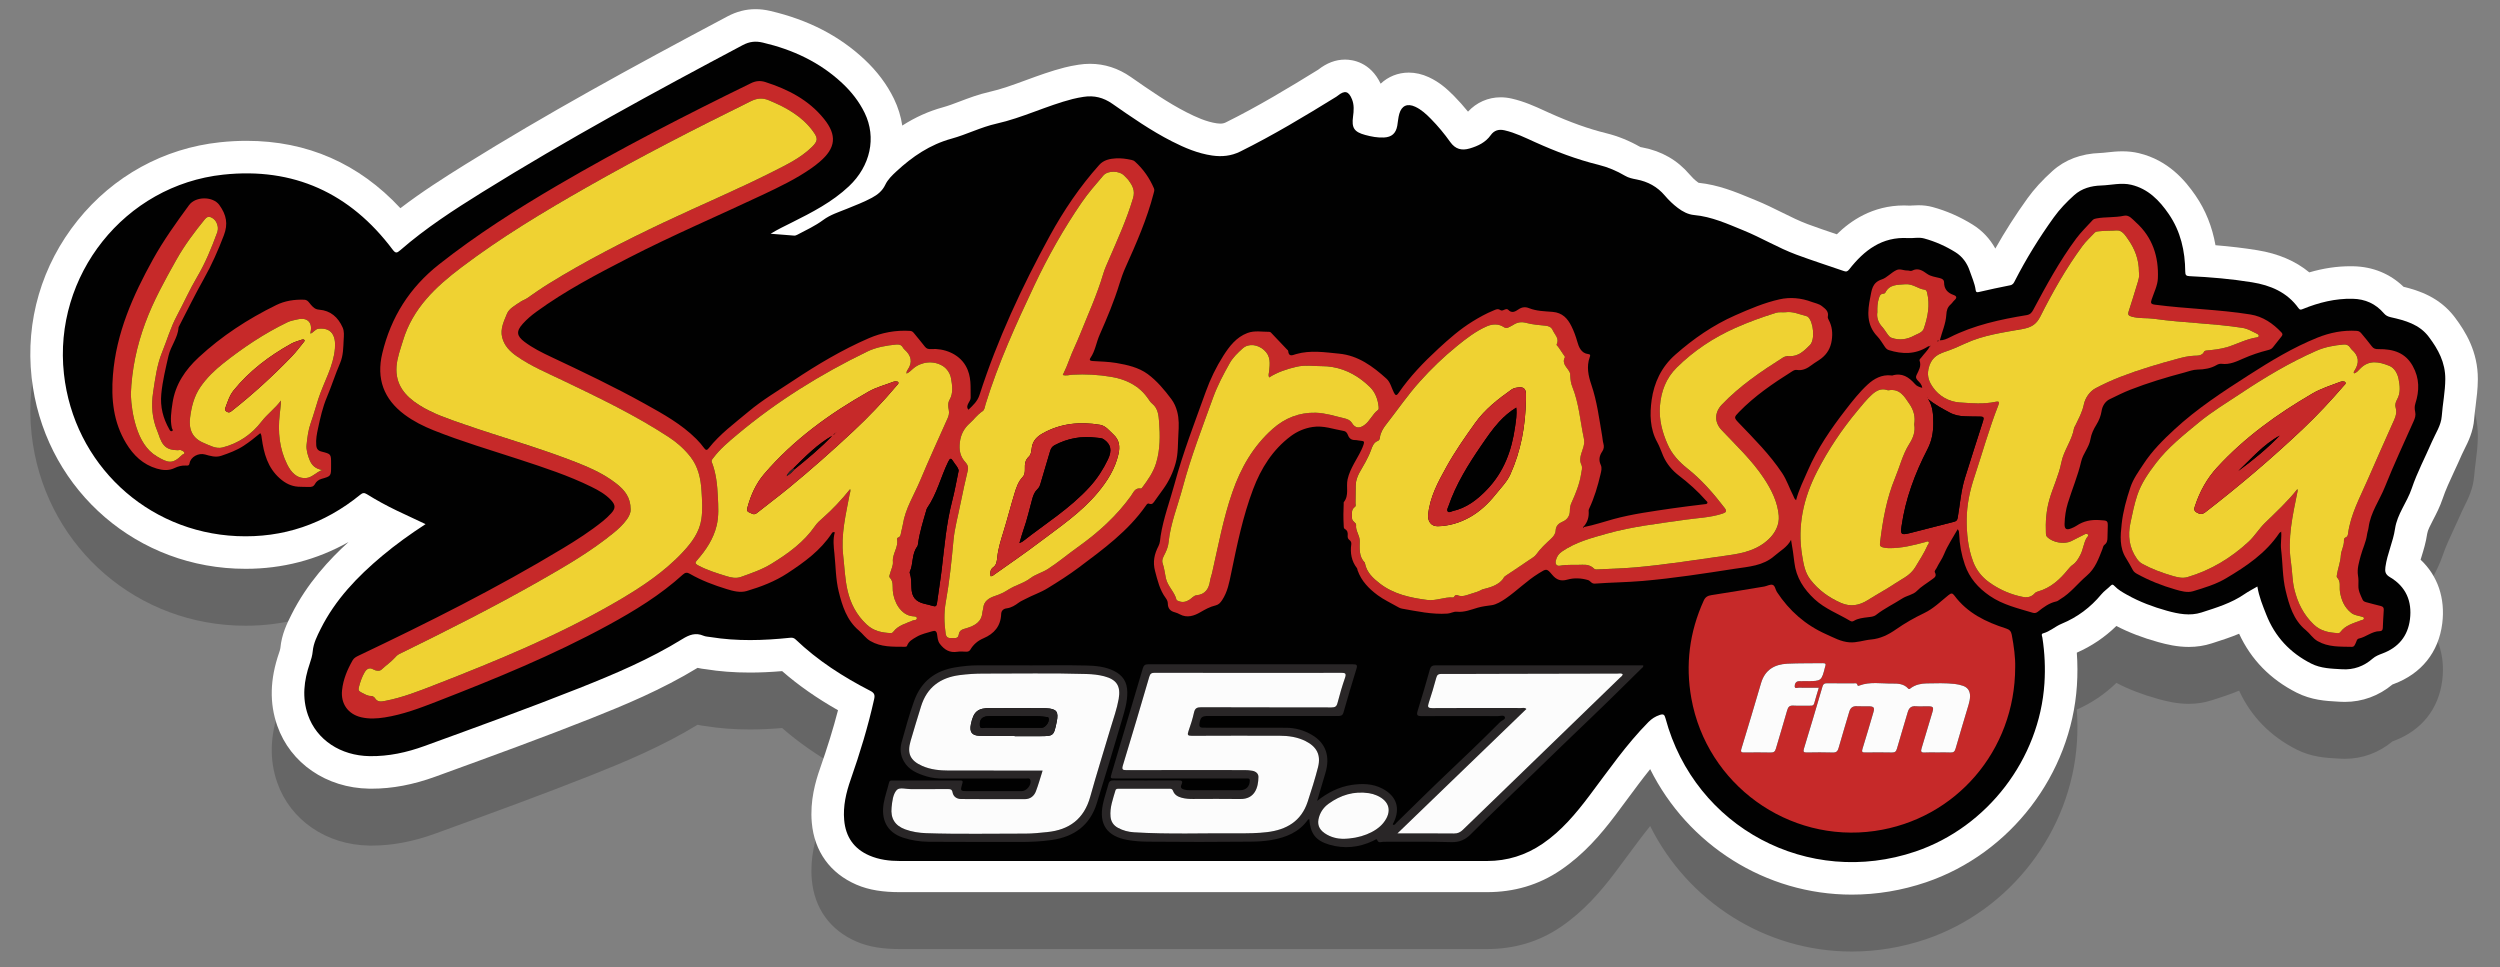
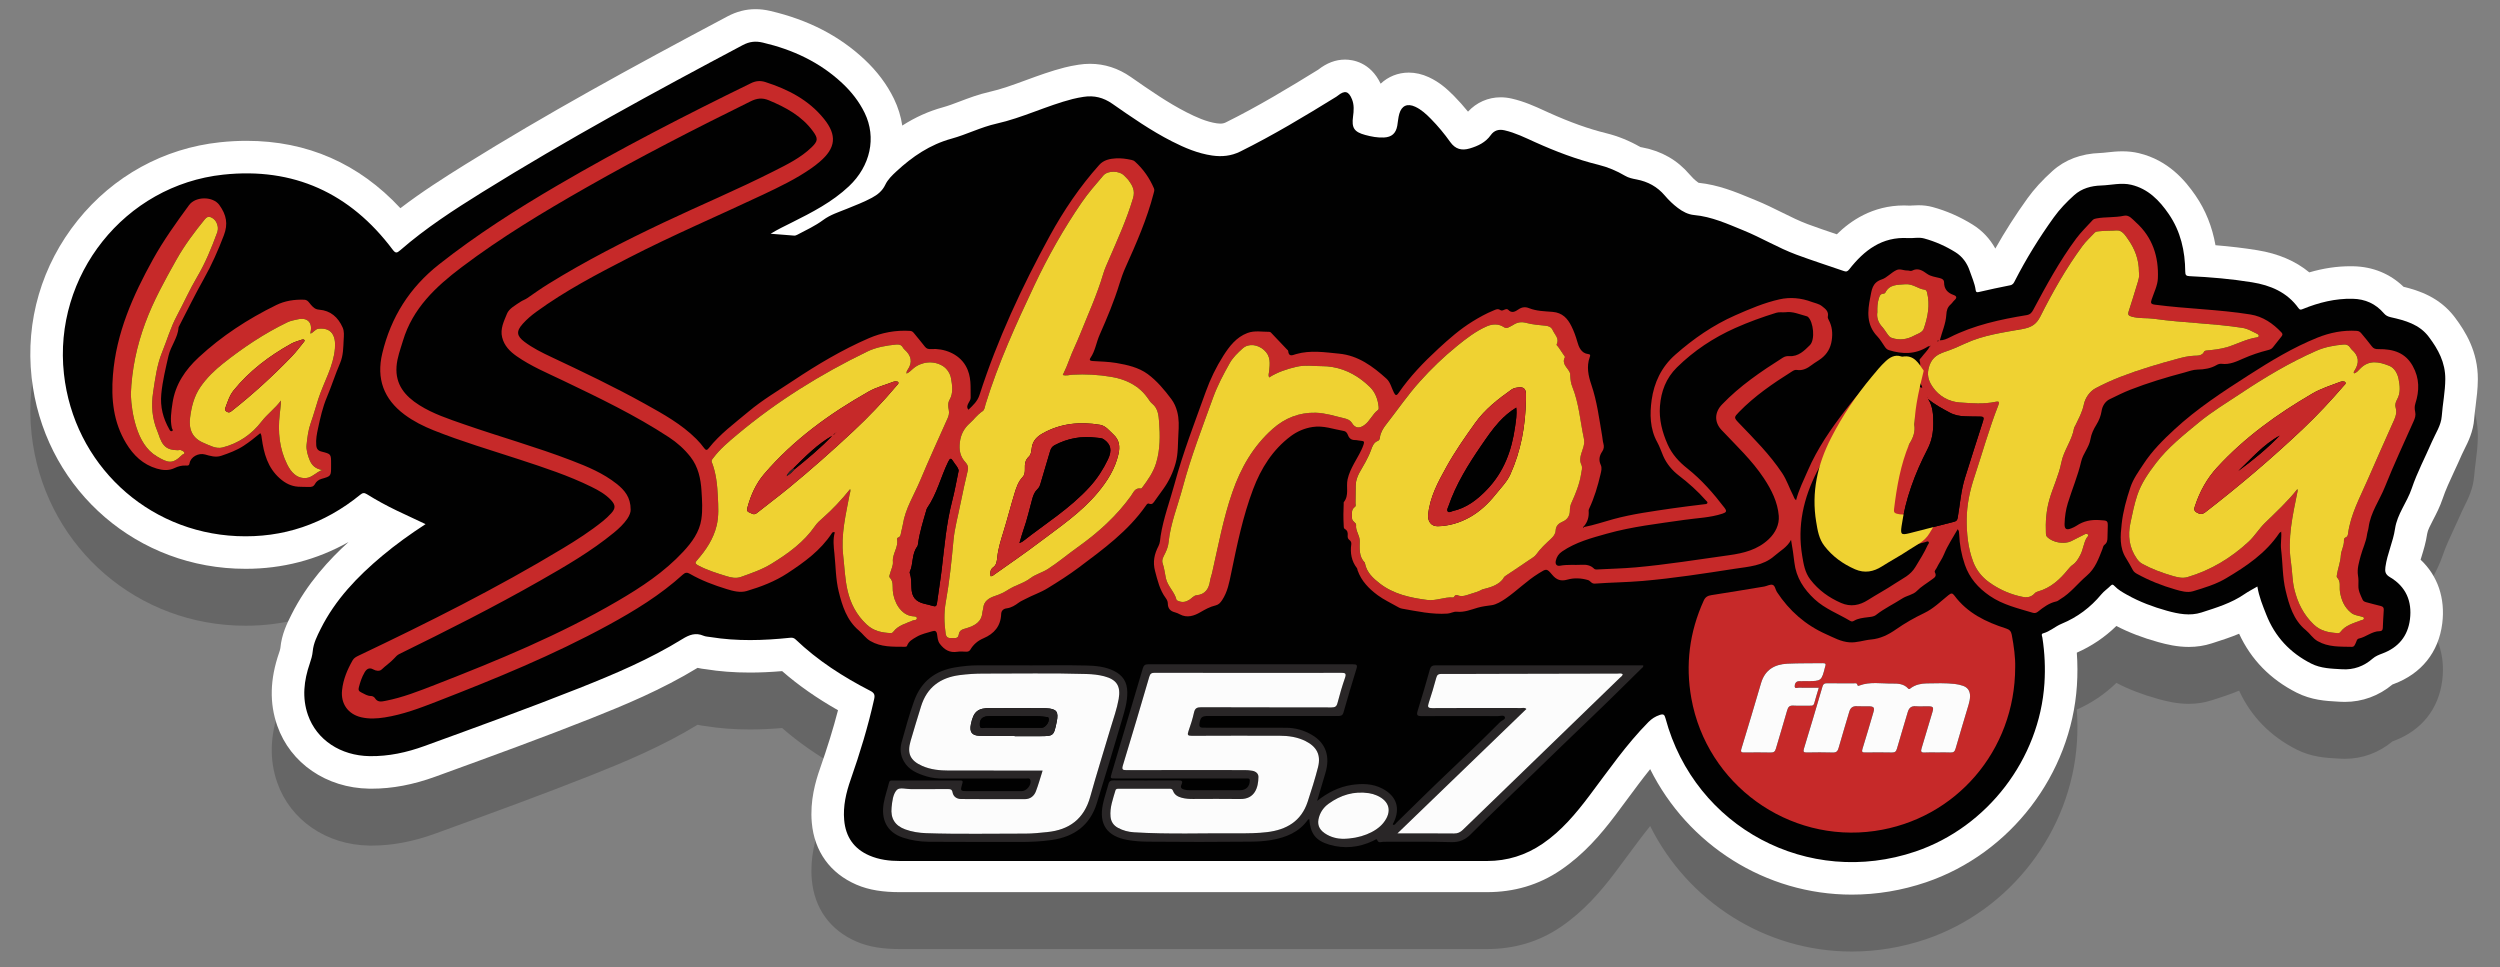
<svg xmlns="http://www.w3.org/2000/svg" version="1.1" id="Layer_1" x="0px" y="0px" width="615px" height="238px" viewBox="38.543 10.744 615 238" enable-background="new 38.543 10.744 615 238" xml:space="preserve">
  <rect x="38.543" y="10.744" width="615" height="238" fill="#808080" stroke="none" />
  <path opacity="0.2" fill="#020202" d="M494.087,244.822c-21.236,0-40.329-12.263-49.603-30.868c-1.932,2.4-3.799,4.927-5.727,7.529  c-0.925,1.25-1.851,2.5-2.785,3.742c-3.637,4.826-7.783,9.659-13.455,13.525c-5.476,3.734-11.582,5.462-18.146,5.462H259.898  c-4.062,0-7.554-0.489-10.678-1.844c-6.45-2.793-10.348-8.156-10.975-15.254c-0.479-5.421,0.923-10.167,2.02-13.298  c1.808-5.161,3.27-9.883,4.428-14.354c-5.243-2.985-9.782-6.157-13.742-9.622c-2.834,0.235-5.444,0.355-7.928,0.355  c-3.885,0-7.467-0.272-10.95-0.838l-0.174-0.02c-0.41-0.049-1.027-0.123-1.757-0.299c-8.78,5.357-18.106,9.22-26.181,12.426  c-11.971,4.754-24.222,9.208-36.068,13.518l-2.202,0.802c-5.502,2.002-10.646,2.975-15.723,2.975c-0.211,0-0.423-0.002-0.635-0.005  c-10.483-0.172-19.345-6.242-22.577-15.464c-1.954-5.569-1.811-11.44,0.436-17.949c0.073-0.21,0.292-0.842,0.318-1.134  c0.318-3.449,1.654-6.118,2.727-8.262c3.873-7.741,9.389-13.639,14.042-17.861c-7.764,4.377-16.241,6.588-25.307,6.588  c-0.83,0-1.666-0.02-2.506-0.056c-26.173-1.165-47.262-20.931-50.144-46.997c-1.54-13.928,2.484-27.659,11.33-38.664  c8.772-10.913,21.189-17.734,34.964-19.208c2.223-0.237,4.438-0.358,6.583-0.358c14.9,0,27.6,5.568,37.841,16.571  c5.27-4.029,10.695-7.484,15.893-10.719c19.945-12.406,40.233-23.548,64.561-36.461c2.261-1.198,4.524-1.781,6.918-1.781  c1.186,0,2.373,0.144,3.628,0.438c9.337,2.189,16.909,6.087,23.149,11.917c3.111,2.905,5.556,6.166,7.266,9.689  c1.036,2.136,1.714,4.354,2.045,6.595c3.218-2.065,6.5-3.534,10.003-4.498c1.31-0.36,2.727-0.897,4.226-1.467  c2.126-0.807,4.537-1.722,7.163-2.31c2.938-0.657,5.899-1.745,9.035-2.896c3.019-1.108,6.141-2.256,9.512-3.118  c1.035-0.265,2.135-0.484,3.463-0.689c0.936-0.145,1.867-0.217,2.777-0.217c3.577,0,6.955,1.09,10.041,3.24  c4.694,3.27,9.081,6.324,13.754,8.707c2.2,1.121,4.803,2.319,7.416,2.698c0.307,0.044,0.59,0.066,0.846,0.066  c0.527,0,0.93-0.088,1.345-0.293c7.944-3.936,15.582-8.557,22.731-12.967c2.142-1.677,4.308-2.489,6.619-2.489  c1.83,0,6.211,0.599,8.752,5.929c1.848-1.736,4.262-2.731,6.922-2.731c1.637,0,3.287,0.378,4.908,1.123  c2.651,1.219,4.56,2.949,6.226,4.637c1.183,1.2,2.329,2.487,3.434,3.849c2.082-2.26,4.937-3.53,8.022-3.53  c0.892,0,1.807,0.105,2.721,0.313c3.092,0.705,5.729,1.911,8.057,2.977l1.041,0.474c5.28,2.38,9.787,3.993,14.187,5.078  c2.877,0.71,5.688,1.851,8.363,3.393c0.181,0.04,0.438,0.088,0.555,0.11c4.688,0.887,8.574,3.119,11.561,6.638  c0.606,0.716,1.259,1.338,1.936,1.85c0.122,0.093,0.216,0.156,0.283,0.199c4.863,0.508,9.021,2.223,12.696,3.74l1.313,0.538  c2.299,0.936,4.425,1.988,6.479,3.006c2.213,1.096,4.304,2.13,6.36,2.894c2.335,0.867,4.682,1.662,7.151,2.494  c3.315-3.264,8.755-7.1,16.543-7.1c0.476,0,0.961,0.015,1.452,0.044c0.137-0.003,0.328-0.02,0.521-0.032  c0.525-0.032,1.05-0.06,1.572-0.06c1.24,0,2.374,0.143,3.462,0.438c3.431,0.931,6.752,2.386,9.872,4.327  c2.34,1.452,4.229,3.457,5.573,5.886c2.358-4.187,5.001-8.319,7.892-12.334c1.649-2.295,3.667-4.502,6.162-6.745  c3.096-2.784,7.041-4.274,11.727-4.428c0.483-0.016,1.104-0.084,1.76-0.157c1.092-0.121,2.327-0.258,3.712-0.258  c1.438,0,2.761,0.148,4.042,0.454c7.288,1.737,11.465,6.795,13.972,10.448c2.453,3.576,4.089,7.661,4.889,12.198  c3.651,0.296,7.054,0.702,10.296,1.229c5.13,0.831,9.408,2.658,12.782,5.45c3.479-1.015,6.818-1.509,10.125-1.509  c0.235,0,0.472,0.003,0.708,0.008c4.808,0.103,9.044,1.843,12.355,5.052c3.684,0.888,8.884,2.547,12.616,7.517  c2.65,3.528,5.688,8.448,5.658,15.22c-0.012,2.358-0.293,4.56-0.54,6.501c-0.144,1.13-0.28,2.197-0.354,3.197  c-0.237,3.211-1.498,5.717-2.42,7.545c-0.213,0.426-0.432,0.848-0.617,1.277c-0.584,1.353-1.207,2.693-1.831,4.035  c-1.117,2.402-2.173,4.672-2.92,6.889c-0.666,1.975-1.533,3.637-2.299,5.104c-0.693,1.329-1.35,2.584-1.473,3.416  c-0.319,2.182-0.915,4.102-1.438,5.795c-0.065,0.213-0.131,0.424-0.194,0.632c4.188,3.937,6.106,9.454,5.331,15.669  c-0.884,7.073-5.11,12.364-11.9,14.9c-0.117,0.044-0.233,0.085-0.347,0.129c-3.377,2.807-7.415,4.285-11.71,4.285  c-0.374,0-0.752-0.012-1.134-0.033l-0.672-0.038c-2.849-0.155-6.393-0.351-10.07-2.209c-6.463-3.271-11.212-8.139-14.143-14.489  c-2.1,0.881-4.168,1.547-6.104,2.17l-0.676,0.217c-1.766,0.572-3.648,0.861-5.595,0.861c-2.854,0-5.4-0.601-7.517-1.188  c-3.857-1.072-7.244-2.373-10.305-3.963c-2.84,2.768-6.098,4.966-9.729,6.562c0.192,2.697,0.201,5.397,0.027,8.073  c-1.437,21.896-16.346,41.348-37.101,48.406C506.411,243.797,500.263,244.822,494.087,244.822z" />
  <g>
    <g id="Layer_1_1_">
      <path fill="#FFFFFF" d="M494.087,230.822c-21.236,0-40.329-12.263-49.603-30.868c-1.932,2.4-3.799,4.927-5.727,7.529    c-0.925,1.25-1.851,2.5-2.785,3.742c-3.637,4.826-7.783,9.659-13.455,13.525c-5.476,3.734-11.582,5.462-18.146,5.462H259.898    c-4.062,0-7.554-0.489-10.678-1.844c-6.45-2.793-10.348-8.156-10.975-15.254c-0.479-5.421,0.923-10.167,2.02-13.298    c1.808-5.161,3.27-9.883,4.428-14.354c-5.243-2.985-9.782-6.157-13.742-9.622c-2.834,0.235-5.444,0.355-7.928,0.355    c-3.885,0-7.467-0.272-10.95-0.838l-0.174-0.02c-0.41-0.049-1.027-0.123-1.757-0.299c-8.78,5.357-18.106,9.22-26.181,12.426    c-11.971,4.754-24.222,9.208-36.068,13.518l-2.202,0.802c-5.502,2.002-10.646,2.975-15.723,2.975    c-0.211,0-0.423-0.002-0.635-0.005c-10.483-0.172-19.345-6.242-22.577-15.464c-1.954-5.569-1.811-11.44,0.436-17.949    c0.073-0.21,0.292-0.842,0.318-1.134c0.318-3.449,1.654-6.118,2.727-8.262c3.873-7.741,9.389-13.639,14.042-17.861    c-7.764,4.377-16.241,6.588-25.307,6.588c-0.83,0-1.666-0.02-2.506-0.056c-26.173-1.165-47.262-20.931-50.144-46.997    c-1.54-13.928,2.484-27.659,11.33-38.664c8.772-10.913,21.189-17.734,34.964-19.208c2.223-0.237,4.438-0.358,6.583-0.358    c14.9,0,27.6,5.568,37.841,16.571c5.27-4.029,10.695-7.484,15.893-10.719c19.945-12.406,40.233-23.548,64.561-36.461    c2.261-1.198,4.524-1.781,6.918-1.781c1.186,0,2.373,0.144,3.628,0.438c9.337,2.189,16.909,6.087,23.149,11.917    c3.111,2.905,5.556,6.166,7.266,9.689c1.036,2.136,1.714,4.354,2.045,6.595c3.218-2.065,6.5-3.534,10.003-4.498    c1.31-0.36,2.727-0.897,4.226-1.467c2.126-0.807,4.537-1.722,7.163-2.31c2.938-0.657,5.899-1.745,9.035-2.896    c3.019-1.108,6.141-2.256,9.512-3.118c1.035-0.265,2.135-0.484,3.463-0.689c0.936-0.145,1.867-0.217,2.777-0.217    c3.577,0,6.955,1.09,10.041,3.24c4.694,3.27,9.081,6.324,13.754,8.707c2.2,1.121,4.803,2.319,7.416,2.698    c0.307,0.044,0.59,0.066,0.846,0.066c0.527,0,0.93-0.088,1.345-0.293c7.944-3.936,15.582-8.557,22.731-12.967    c2.142-1.677,4.308-2.489,6.619-2.489c1.83,0,6.211,0.599,8.752,5.929c1.848-1.736,4.262-2.731,6.922-2.731    c1.637,0,3.287,0.378,4.908,1.123c2.651,1.219,4.56,2.949,6.226,4.637c1.183,1.2,2.329,2.487,3.434,3.849    c2.082-2.26,4.937-3.53,8.022-3.53c0.892,0,1.807,0.105,2.721,0.313c3.092,0.705,5.729,1.911,8.057,2.977l1.041,0.474    c5.28,2.38,9.787,3.993,14.187,5.078c2.877,0.71,5.688,1.851,8.363,3.393c0.181,0.04,0.438,0.088,0.555,0.11    c4.688,0.887,8.574,3.119,11.561,6.638c0.606,0.716,1.259,1.338,1.936,1.85c0.122,0.093,0.216,0.156,0.283,0.199    c4.863,0.508,9.021,2.223,12.696,3.74l1.313,0.538c2.299,0.936,4.425,1.988,6.479,3.006c2.213,1.096,4.304,2.13,6.36,2.894    c2.335,0.867,4.682,1.662,7.151,2.494c3.315-3.264,8.755-7.1,16.543-7.1c0.476,0,0.961,0.015,1.452,0.044    c0.137-0.003,0.328-0.02,0.521-0.032c0.525-0.032,1.05-0.06,1.572-0.06c1.24,0,2.374,0.143,3.462,0.438    c3.431,0.931,6.752,2.386,9.872,4.327c2.34,1.452,4.229,3.457,5.573,5.886c2.358-4.187,5.001-8.319,7.892-12.334    c1.649-2.295,3.667-4.502,6.162-6.745c3.096-2.784,7.041-4.274,11.727-4.428c0.483-0.016,1.104-0.084,1.76-0.157    c1.092-0.121,2.327-0.258,3.712-0.258c1.438,0,2.761,0.148,4.042,0.454c7.288,1.737,11.465,6.795,13.972,10.448    c2.453,3.576,4.089,7.661,4.889,12.198c3.651,0.296,7.054,0.702,10.296,1.229c5.13,0.831,9.408,2.658,12.782,5.45    c3.479-1.015,6.818-1.509,10.125-1.509c0.235,0,0.472,0.003,0.708,0.008c4.808,0.103,9.044,1.843,12.355,5.052    c3.684,0.888,8.884,2.547,12.616,7.517c2.65,3.528,5.688,8.447,5.658,15.22c-0.012,2.358-0.293,4.56-0.54,6.501    c-0.144,1.13-0.28,2.197-0.354,3.197c-0.237,3.211-1.498,5.717-2.42,7.545c-0.213,0.426-0.432,0.848-0.617,1.277    c-0.584,1.353-1.207,2.693-1.831,4.035c-1.117,2.402-2.173,4.672-2.92,6.889c-0.666,1.975-1.533,3.637-2.299,5.104    c-0.693,1.329-1.35,2.584-1.473,3.416c-0.319,2.182-0.915,4.102-1.438,5.795c-0.065,0.213-0.131,0.424-0.194,0.632    c4.188,3.937,6.106,9.454,5.331,15.669c-0.884,7.073-5.11,12.364-11.9,14.9c-0.117,0.044-0.233,0.085-0.347,0.129    c-3.377,2.807-7.415,4.285-11.71,4.285c-0.374,0-0.752-0.012-1.134-0.033l-0.672-0.038c-2.849-0.155-6.393-0.351-10.07-2.209    c-6.463-3.271-11.212-8.139-14.143-14.489c-2.1,0.881-4.168,1.547-6.104,2.17l-0.676,0.217c-1.766,0.572-3.648,0.861-5.595,0.861    c-2.854,0-5.4-0.601-7.517-1.188c-3.857-1.072-7.244-2.373-10.305-3.963c-2.84,2.768-6.098,4.966-9.729,6.562    c0.192,2.697,0.201,5.397,0.027,8.073c-1.437,21.896-16.346,41.348-37.101,48.406    C506.411,229.797,500.263,230.822,494.087,230.822z" />
      <path fill="#010101" d="M636.032,93.616c-2.345-3.12-5.834-4.041-9.368-4.838c-0.705-0.159-1.221-0.412-1.695-0.968    c-2.01-2.349-4.589-3.503-7.685-3.569c-4.271-0.092-8.308,0.922-12.227,2.514c-0.438,0.179-0.727,0.295-1.09-0.214    c-2.793-3.91-6.89-5.618-11.408-6.351c-5.09-0.825-10.232-1.273-15.389-1.511c-0.798-0.036-1.048-0.233-1.055-1.101    c-0.04-5.094-1.132-9.922-4.059-14.186c-2.306-3.36-5.077-6.203-9.229-7.192c-2.462-0.587-4.931,0.095-7.396,0.175    c-2.446,0.08-4.775,0.705-6.641,2.382c-1.842,1.655-3.562,3.444-5.017,5.468c-3.577,4.971-6.788,10.165-9.579,15.618    c-0.249,0.486-0.455,0.945-1.145,1.079c-2.588,0.502-5.164,1.072-7.733,1.662c-0.535,0.122-0.691,0.01-0.765-0.518    c-0.223-1.637-0.94-3.133-1.456-4.683c-0.633-1.905-1.802-3.532-3.507-4.591c-2.405-1.496-4.995-2.654-7.739-3.398    c-1.29-0.35-2.63-0.004-3.938-0.082c-6.39-0.383-10.78,3.002-14.445,7.68c-0.463,0.592-0.765,0.625-1.338,0.428    c-3.891-1.343-7.813-2.6-11.669-4.031c-4.5-1.67-8.627-4.18-13.071-5.988c-3.919-1.594-7.775-3.365-12.081-3.758    c-1.491-0.135-2.819-0.84-4.022-1.75c-1.187-0.896-2.253-1.927-3.209-3.054c-1.841-2.169-4.165-3.428-6.938-3.952    c-0.978-0.184-1.959-0.385-2.841-0.906c-2.043-1.205-4.222-2.125-6.517-2.691c-5.377-1.326-10.518-3.28-15.555-5.551    c-2.473-1.113-4.91-2.334-7.584-2.943c-1.39-0.315-2.529,0.003-3.377,1.191c-1.273,1.788-3.099,2.662-5.15,3.271    c-2.025,0.602-3.564,0.174-4.812-1.574c-1.438-2.02-3.019-3.934-4.763-5.702c-1.155-1.171-2.359-2.292-3.873-2.987    c-1.911-0.879-3.318-0.27-3.898,1.744c-0.274,0.951-0.324,1.967-0.502,2.948c-0.341,1.879-1.373,2.788-3.27,2.883    c-1.575,0.079-3.105-0.218-4.615-0.627c-2.734-0.743-3.365-1.739-2.994-4.513c0.192-1.43,0.307-2.865-0.256-4.26    c-0.816-2.027-1.779-2.281-3.488-0.899c-0.123,0.101-0.252,0.196-0.388,0.28c-7.722,4.765-15.487,9.447-23.629,13.479    c-2.207,1.093-4.499,1.321-6.888,0.975c-3.528-0.512-6.758-1.886-9.902-3.488c-5.18-2.641-9.939-5.959-14.693-9.271    c-2.173-1.514-4.457-2.076-7.021-1.682c-0.908,0.141-1.815,0.307-2.705,0.534c-6.382,1.634-12.313,4.624-18.782,6.071    c-3.758,0.842-7.287,2.657-11.016,3.684c-5.298,1.457-9.624,4.398-13.566,8.051c-1.057,0.979-2.122,1.999-2.742,3.308    c-0.714,1.506-1.891,2.435-3.288,3.188c-1.975,1.063-4.068,1.857-6.139,2.703c-1.996,0.813-4.092,1.459-5.838,2.756    c-1.976,1.467-4.192,2.475-6.341,3.617c-0.24,0.127-0.533,0.246-0.792,0.229c-1.934-0.133-3.867-0.301-5.799-0.459    c1.677-1.041,3.418-1.865,5.142-2.727c5.011-2.506,9.993-5.059,14.124-8.955c5.285-4.984,6.811-11.975,3.874-18.029    c-1.357-2.798-3.262-5.219-5.529-7.336c-5.549-5.184-12.17-8.252-19.514-9.974c-1.825-0.428-3.298-0.265-4.97,0.622    c-21.677,11.506-43.236,23.219-64.085,36.188c-6.994,4.352-13.911,8.83-20.143,14.257c-0.859,0.747-1.175,0.8-1.906-0.175    c-10.435-13.894-24.364-20.263-41.643-18.413c-24.264,2.595-41.869,24.832-39.193,49.038    c2.441,22.079,20.301,38.894,42.547,39.884c11.369,0.506,21.498-2.98,30.33-10.166c0.576-0.469,0.958-0.572,1.64-0.146    c2.375,1.477,4.831,2.82,7.354,4.031c2.295,1.102,4.607,2.17,7.086,3.334c-3.821,2.486-7.358,5.027-10.702,7.83    c-6.083,5.098-11.501,10.746-15.102,17.943c-0.882,1.764-1.77,3.514-1.953,5.496c-0.098,1.053-0.382,2.021-0.722,3.006    c-1.443,4.18-1.948,8.418-0.449,12.691c2.143,6.112,8.017,9.994,15.158,10.11c4.666,0.076,9.159-0.912,13.492-2.487    c12.727-4.632,25.464-9.238,38.054-14.236c8.733-3.467,17.385-7.133,25.402-12.086c1.72-1.063,3.258-1.633,5.18-0.816    c0.539,0.229,1.171,0.24,1.763,0.336c6.488,1.053,12.988,0.854,19.491,0.174c0.544-0.059,0.969-0.022,1.407,0.396    c5.452,5.211,11.73,9.235,18.407,12.664c0.983,0.504,1.153,1.008,0.926,2.028c-1.493,6.722-3.496,13.287-5.77,19.777    c-1.131,3.23-1.907,6.531-1.601,9.99c0.362,4.096,2.375,7.051,6.185,8.701c2.391,1.035,4.921,1.352,7.5,1.352    c48.158,0.002,96.315,0.002,144.473,0c4.982,0,9.527-1.434,13.641-4.238c4.663-3.18,8.219-7.447,11.572-11.897    c4.643-6.158,9.016-12.527,14.468-18.041c0.815-0.824,1.679-1.375,2.771-1.746c0.939-0.319,1.189-0.074,1.428,0.812    c7.231,26.896,35.131,41.744,61.531,32.766c17.676-6.012,30.473-22.738,31.692-41.354c0.246-3.771,0.073-7.507-0.501-11.234    c-0.054-0.348-0.378-0.92,0.143-1.059c1.707-0.455,2.993-1.709,4.553-2.353c3.902-1.608,7.135-4.037,9.807-7.256    c0.673-0.812,1.554-1.382,2.281-2.119c0.397-0.402,0.612-0.287,0.951,0.069c0.889,0.938,2.003,1.56,3.126,2.189    c3.089,1.732,6.386,2.959,9.771,3.9c2.777,0.771,5.672,1.342,8.509,0.424c3.641-1.178,7.329-2.287,10.546-4.5    c0.998-0.688,2.091-1.24,3.194-1.887c0.411,2.545,1.33,4.723,2.19,6.914c2.133,5.434,5.863,9.416,11.062,12.047    c2.399,1.213,5.021,1.248,7.604,1.399c2.843,0.169,5.345-0.737,7.498-2.622c0.696-0.609,1.556-0.943,2.422-1.267    c3.906-1.459,6.243-4.254,6.761-8.396c0.557-4.455-0.994-8.058-4.92-10.373c-1.139-0.67-1.271-1.369-1.117-2.513    c0.438-3.225,1.894-6.184,2.364-9.387c0.537-3.646,2.952-6.494,4.104-9.908c1.334-3.959,3.325-7.692,4.988-11.544    c0.887-2.048,2.235-3.982,2.401-6.232c0.225-3.056,0.856-6.052,0.872-9.148C640.105,99.903,638.346,96.697,636.032,93.616z" />
    </g>
    <g id="frente">
      <path fill="#C62929" d="M276.782,111.534c1.124-1.076,2.216-2.059,2.729-3.65c4.39-13.631,10.414-26.565,17.268-39.098    c3.411-6.236,7.409-12.15,12.181-17.479c1.086-1.213,2.606-1.524,4.117-1.607c1.269-0.07,2.552,0.108,3.808,0.383    c0.323,0.07,0.594,0.172,0.846,0.397c2.055,1.848,3.59,4.056,4.681,6.59c0.202,0.468,0.024,0.85-0.084,1.271    c-1.63,6.297-4.231,12.228-6.89,18.132c-0.595,1.32-1.076,2.672-1.496,4.045c-1.321,4.33-3.075,8.488-4.901,12.621    c-0.815,1.846-1.065,3.917-2.235,5.631c-0.38,0.557-0.072,0.746,0.512,0.785c1.955,0.131,3.93,0.153,5.852,0.484    c2.708,0.465,5.496,1.098,7.702,2.719c2.267,1.666,4.119,3.888,5.829,6.174c0.688,0.92,1.119,1.922,1.416,3.01    c0.5,1.836,0.429,3.715,0.309,5.567c-0.152,2.373-0.015,4.759-0.668,7.12c-0.646,2.344-1.637,4.457-3.042,6.407    c-0.678,0.94-1.358,1.881-2.032,2.823c-0.367,0.515-0.643,1.134-1.498,0.783c-0.352-0.144-0.57,0.222-0.75,0.479    c-4.383,6.274-10.467,10.705-16.482,15.211c-2.459,1.842-5.043,3.478-7.661,5.09c-1.791,1.103-3.738,1.726-5.548,2.695    c-0.526,0.28-1.093,0.51-1.568,0.86c-0.909,0.674-1.832,1.269-2.987,1.418c-0.809,0.105-1.331,0.558-1.361,1.414    c-0.105,2.965-1.747,4.845-4.339,5.945c-1.422,0.605-2.48,1.518-3.255,2.818c-0.225,0.377-0.581,0.504-1.021,0.49    c-0.719-0.021-1.455-0.103-2.157,0.014c-1.873,0.303-3.164-0.459-4.282-1.908c-0.576-0.748-0.582-1.566-0.706-2.359    c-0.131-0.84-0.49-1-1.198-0.776c-1.305,0.412-2.611,0.641-3.878,1.391c-1.028,0.607-1.904,1.05-2.321,2.191    c-0.091,0.248-0.391,0.241-0.633,0.237c-2.871-0.022-5.749,0.113-8.391-1.42c-1.152-0.668-1.837-1.762-2.809-2.574    c-3.002-2.514-4.11-6.094-4.98-9.62c-0.738-2.992-0.723-6.171-1.046-9.267c-0.186-1.776-0.403-3.553,0.093-5.281    c-0.485-0.153-0.627,0.07-0.753,0.263c-2.767,4.211-6.729,7.069-10.861,9.785c-3.12,2.049-6.545,3.352-10.063,4.397    c-1.599,0.478-3.333,0.012-4.93-0.479c-3.136-0.963-6.208-2.111-9.063-3.76c-0.643-0.371-1.111-0.351-1.684,0.17    c-5.544,5.039-11.884,8.92-18.425,12.483c-13.546,7.384-27.794,13.197-42.146,18.777c-4.176,1.623-8.363,3.211-12.817,3.905    c-1.901,0.298-3.827,0.404-5.724-0.03c-3.26-0.748-5.091-3.315-4.758-6.619c0.27-2.678,1.29-5.099,2.609-7.41    c0.334-0.586,0.894-0.87,1.484-1.151c17.083-8.127,33.992-16.59,50.207-26.369c3.424-2.064,6.791-4.225,9.906-6.744    c0.712-0.576,1.382-1.217,2.003-1.891c1.11-1.205,1.094-2.028-0.024-3.232c-1.358-1.463-3.078-2.418-4.838-3.283    c-5.686-2.796-11.694-4.753-17.695-6.723c-7.062-2.316-14.199-4.412-21.11-7.174c-2.532-1.01-4.958-2.227-7.157-3.861    c-5.143-3.824-6.975-8.867-5.485-15.084c2.133-8.897,6.712-16.165,13.969-21.884c9.201-7.251,19.028-13.519,29.112-19.415    c15.508-9.068,31.474-17.271,47.611-25.148c1.196-0.585,2.308-0.688,3.57-0.281c5.576,1.799,10.643,4.389,14.404,9.059    c3.236,4.018,2.92,7.162-1.054,10.545c-0.638,0.543-1.299,1.063-1.985,1.545c-3.75,2.629-7.86,4.608-11.982,6.553    c-10.991,5.187-22.179,9.951-32.993,15.514c-7.823,4.024-15.622,8.098-22.759,13.297c-1.198,0.873-2.326,1.828-3.32,2.934    c-1.653,1.838-1.566,2.965,0.422,4.463c2.023,1.523,4.288,2.641,6.567,3.715c7.777,3.665,15.54,7.356,23.058,11.537    c4.474,2.488,8.963,4.965,12.634,8.629c0.705,0.703,1.358,1.471,1.946,2.273c0.419,0.572,0.712,0.51,1.092,0.025    c2.77-3.526,6.383-6.15,9.771-8.998c3.431-2.883,7.306-5.172,11.033-7.649c5.931-3.943,12.05-7.598,18.593-10.429    c3.188-1.381,6.636-2.033,10.178-1.803c0.517,0.034,0.765,0.35,1.044,0.698c0.851,1.06,1.743,2.088,2.566,3.169    c0.42,0.551,0.885,0.648,1.55,0.602c3.087-0.214,6.757,1.09,8.496,4.126c1.501,2.62,1.146,5.215,1.218,7.877    c0.013,0.468-0.381,0.952-0.604,1.42C276.48,110.522,276.322,110.999,276.782,111.534z M261.56,102.647l0.017,0.018    c-0.091-0.341,0.039-0.65,0.218-0.906c1.339-1.925,0.904-3.568-0.753-5.039c-0.147-0.132-0.284-0.291-0.378-0.464    c-0.357-0.651-0.915-0.828-1.614-0.761c-2.476,0.24-4.943,0.656-7.175,1.739c-11.476,5.567-22.249,12.255-32.037,20.47    c-2.079,1.744-4.175,3.48-5.812,5.684c-0.235,0.316-0.561,0.565-0.374,1.049c1.059,2.72,1.34,5.576,1.481,8.457    c0.117,2.396,0.275,4.787-0.298,7.156c-0.784,3.236-2.561,5.92-4.706,8.385c-0.546,0.627-0.794,0.89,0.191,1.414    c2.211,1.174,4.576,1.898,6.935,2.629c1.118,0.347,2.336,0.625,3.535,0.197c2.593-0.924,5.189-1.799,7.569-3.266    c4.078-2.516,7.915-5.271,10.684-9.27c0.533-0.771,1.215-1.371,1.907-1.978c2.454-2.147,4.657-4.534,6.731-7.104    c0.171,0.475-0.054,0.875-0.13,1.281c-0.928,4.973-2.179,9.912-1.588,15.047c0.329,2.854,0.426,5.76,1.058,8.543    c0.727,3.203,2.184,6.074,4.708,8.438c1.765,1.649,3.719,1.998,5.888,2.123c0.302,0.018,0.504-0.103,0.698-0.355    c1.197-1.569,3.067-1.993,4.746-2.739c0.372-0.166,1.035-0.008,1.027-0.57c-0.007-0.473-0.625-0.436-0.986-0.471    c-3.031-0.281-4.735-3.672-4.933-6.326c-0.081-1.088,0.155-2.254-0.723-3.172c-0.268-0.279-0.06-0.619,0.013-0.914    c0.249-1.004,0.823-2.027,0.734-2.994c-0.183-1.992,1.437-3.588,1.01-5.576c-0.023-0.107,0.12-0.336,0.229-0.371    c0.686-0.219,0.674-0.807,0.784-1.35c0.126-0.625,0.323-1.238,0.421-1.867c0.613-3.938,2.777-7.268,4.276-10.852    c2.143-5.125,4.464-10.175,6.724-15.25c0.3-0.674,0.457-1.308,0.308-2.07c-0.162-0.836-0.292-1.685,0.2-2.545    c0.953-1.667,0.648-3.542,0.343-5.268c-0.203-1.147-0.934-2.344-2.026-3.022c-2.26-1.403-5.286-1.085-7.292,0.65    C262.663,101.869,262.197,102.372,261.56,102.647z M193.684,136.079c0.042,0.615-0.276,1.496-0.843,2.313    c-0.899,1.293-2.032,2.365-3.236,3.355c-5.647,4.637-11.945,8.285-18.266,11.887c-11.293,6.434-22.896,12.277-34.563,17.996    c-0.506,0.248-0.852,0.633-1.235,1.053c-0.931,1.021-2.11,1.789-3.116,2.758c-0.5,0.482-1.384,0.363-2.049-0.014    c-1.034-0.59-1.69-0.063-2.161,0.752c-0.642,1.107-1.049,2.32-1.374,3.568c-0.181,0.693-0.105,1.012,0.62,1.359    c0.779,0.375,1.458,0.869,2.388,0.856c0.31-0.004,0.749,0.238,0.912,0.504c0.675,1.093,1.589,0.888,2.608,0.688    c4.224-0.818,8.199-2.391,12.184-3.941c15.392-5.99,30.654-12.27,44.955-20.631c5.844-3.416,11.482-7.135,16.129-12.146    c2.116-2.281,3.958-4.778,4.438-7.938c0.348-2.291,0.186-4.634,0.043-6.945c-0.186-3.022-0.793-5.965-2.722-8.426    c-1.489-1.899-3.282-3.5-5.302-4.823c-8.282-5.429-17.187-9.695-26.092-13.962c-3.853-1.846-7.811-3.497-11.34-5.959    c-1.672-1.168-3.058-2.553-3.584-4.629c-0.544-2.146,0.478-4.063,1.198-5.86c0.493-1.232,2.096-2.088,3.331-2.923    c0.489-0.33,1.124-0.521,1.652-0.89c1.706-1.187,3.407-2.386,5.172-3.479c9.122-5.647,18.661-10.516,28.348-15.105    c8.993-4.262,18.18-8.109,27.062-12.607c3.311-1.676,6.677-3.305,9.386-5.939c1.563-1.52,1.591-2.158,0.314-3.907    c-2.751-3.768-6.65-5.864-10.838-7.619c-1.632-0.684-2.954-0.517-4.498,0.245c-13.629,6.716-27.145,13.645-40.354,21.16    c-10.601,6.031-21.042,12.313-30.792,19.684c-6.34,4.792-11.993,10.088-14.382,18.043c-0.632,2.105-1.431,4.166-1.586,6.373    c-0.311,4.42,2.109,7.27,5.592,9.471c3.414,2.156,7.221,3.399,10.993,4.716c8.791,3.065,17.771,5.567,26.468,8.911    c3.922,1.508,7.807,3.117,11.136,5.768C192.171,131.3,193.683,133.069,193.684,136.079z M299.99,102.992    c0.648-1.308,1.154-2.532,1.615-3.792c0.756-2.069,1.771-4.053,2.598-6.123c1.982-4.971,4.222-9.838,5.742-14.985    c0.352-1.191,0.875-2.313,1.365-3.45c2.148-4.986,4.412-9.92,5.963-15.154c0.545-1.84-0.119-3.055-1.063-4.348    c-0.304-0.416-0.715-0.754-1.062-1.139c-1.156-1.284-4.069-1.395-5.198-0.07c-1.839,2.156-3.724,4.3-5.322,6.633    c-4.411,6.438-8.256,13.219-11.586,20.275c-4.52,9.576-8.914,19.209-12.05,29.357c-0.186,0.601-0.214,1.363-0.763,1.72    c-1.234,0.8-2.06,2.001-3.128,2.956c-1.388,1.24-2.178,2.691-2.425,4.604c-0.253,1.969,0.057,3.605,1.413,5.045    c0.524,0.559,0.709,1.186,0.524,1.979c-0.626,2.682-1.245,5.367-1.772,8.068c-0.596,3.053-1.462,6.053-1.748,9.168    c-0.462,5.047-0.982,10.092-1.88,15.084c-0.472,2.621-0.408,5.215-0.038,7.824c0.099,0.694,0.474,1.088,1.202,1.057    c0.761-0.033,1.856,0.303,2-0.764c0.175-1.297,1.067-1.39,1.955-1.664c1.986-0.619,3.708-1.498,3.88-3.922    c0.022-0.314,0.18-0.621,0.201-0.937c0.121-1.84,1.503-2.603,2.927-3.07c1.197-0.393,2.258-0.899,3.309-1.579    c1.673-1.084,3.682-1.5,5.32-2.755c1.293-0.991,2.977-1.396,4.38-2.303c2.558-1.651,4.875-3.621,7.346-5.383    c4.977-3.55,9.465-7.584,13.058-12.564c0.615-0.853,0.997-2.1,2.474-1.84c0.078,0.015,0.207-0.116,0.274-0.207    c1.418-1.871,2.765-3.803,3.454-6.069c1.011-3.326,0.98-6.783,0.72-10.18c-0.114-1.482-0.245-3.251-1.674-4.4    c-0.455-0.365-0.78-0.907-1.124-1.396c-2.188-3.113-5.417-4.613-8.961-5.219c-3.131-0.535-6.35-0.707-9.557-0.528    C301.614,102.962,300.877,103.249,299.99,102.992z M274.374,126.505c-0.144-0.859-0.883-1.479-1.337-2.258    c-0.51-0.875-0.772-0.867-1.241,0.098c-1.826,3.758-2.767,7.918-5.188,11.4c-0.131,0.191-0.176,0.445-0.242,0.676    c-0.75,2.607-1.57,5.197-1.957,7.896c-0.045,0.313-0.074,0.68-0.251,0.916c-1.378,1.842-0.895,4.219-1.812,6.188    c-0.044,0.094-0.021,0.24,0.015,0.348c0.389,1.154,0.354,2.355,0.394,3.547c0.076,2.25,0.98,3.402,3.128,3.945    c0.697,0.176,1.411,0.301,2.087,0.533c0.729,0.252,0.98,0.047,1.078-0.709c0.353-2.73,0.822-5.447,1.146-8.18    c0.671-5.666,1.135-11.357,2.581-16.91C273.409,131.563,273.832,129.079,274.374,126.505z" />
      <path fill="#C62929" d="M513.34,95.949c-0.202-0.104-0.395-0.046-0.563,0.063c-3.03,1.938-6.232,1.895-9.537,0.871    c-0.466-0.145-0.741-0.42-0.998-0.79c-0.615-0.888-1.156-1.851-1.896-2.624c-2.701-2.824-2.405-6.184-1.719-9.559    c0.356-1.757,0.447-3.658,2.821-4.423c1.286-0.414,2.332-1.72,3.674-2.321c0.849-0.381,1.715,0.147,2.584,0.112    c0.394-0.017,0.875,0.22,1.169,0.064c1.479-0.784,2.595-0.065,3.717,0.753c0.94,0.685,2.089,0.766,3.158,1.064    c0.594,0.166,1.039,0.398,1.041,1.092c0.003,1.606,0.872,2.542,2.324,3.053c0.77,0.271,0.899,0.682,0.247,1.272    c-0.354,0.319-0.604,0.757-0.962,1.065c-0.788,0.68-1.006,1.51-1.063,2.533c-0.12,2.166-1.04,4.155-1.597,6.291    c0.896,0.01,1.714-0.361,2.464-0.742c5.964-3.018,12.396-4.394,18.915-5.466c0.824-0.136,1.223-0.581,1.581-1.251    c3.227-6.027,6.478-12.037,10.565-17.551c1.225-1.652,2.698-3.051,4.065-4.56c0.26-0.286,0.591-0.354,0.957-0.422    c2.243-0.41,4.538-0.169,6.789-0.663c1.24-0.272,2.104,0.909,2.92,1.641c4.091,3.672,5.617,8.47,5.386,13.795    c-0.075,1.738-0.958,3.449-1.526,5.154c-0.284,0.849-0.26,1.153,0.822,1.296c7.807,1.03,15.706,1.151,23.479,2.407    c3.036,0.49,5.532,2.188,7.641,4.431c0.385,0.409,0.221,0.697-0.048,1.032c-0.699,0.875-1.409,1.741-2.085,2.633    c-0.32,0.422-0.764,0.559-1.229,0.676c-2.097,0.523-4.119,1.214-6.107,2.092c-1.624,0.718-3.31,1.518-5.209,1.277    c-0.445-0.057-0.872,0.055-1.265,0.285c-1.458,0.858-3.069,1.102-4.722,1.129c-1.146,0.018-2.187,0.45-3.263,0.734    c-4.484,1.187-8.922,2.529-13.246,4.213c-1.746,0.68-3.428,1.538-5.115,2.351c-1.055,0.509-1.776,1.626-1.966,2.854    c-0.193,1.256-0.638,2.364-1.301,3.436c-0.674,1.085-1.232,2.232-1.443,3.527c-0.326,2.006-1.831,3.521-2.288,5.502    c-0.807,3.504-2.229,6.82-3.283,10.25c-0.502,1.637-0.749,3.35-0.798,5.067c-0.036,1.32,0.442,1.619,1.688,1.109    c0.442-0.183,0.887-0.386,1.282-0.65c1.69-1.135,3.524-1.5,5.56-1.375c2.148,0.134,2.153,0.029,2.081,2.109    c-0.023,0.719-0.06,1.438-0.058,2.157c0.001,0.707-0.099,1.354-0.726,1.808c-0.352,0.254-0.362,0.676-0.51,1.043    c-0.947,2.388-1.734,4.763-3.872,6.584c-2.2,1.877-3.966,4.265-6.518,5.769c-0.31,0.182-0.594,0.467-0.924,0.537    c-1.787,0.377-3.189,1.436-4.563,2.532c-0.426,0.341-0.801,0.406-1.31,0.252c-3.627-1.094-7.329-1.942-10.54-4.146    c-2.843-1.951-4.987-4.367-6.122-7.668c-0.84-2.443-1.301-4.937-1.397-7.506c-0.009-0.238-0.031-0.48-0.075-0.715    c-0.021-0.109-0.106-0.207-0.283-0.523c-1.188,2.117-2.503,4.037-3.354,6.143c-0.504,1.248-1.301,2.266-1.855,3.441    c-0.166,0.354-0.603,0.678-0.394,1.078c0.515,0.99-0.182,1.293-0.805,1.764c-1.229,0.926-2.563,1.666-3.679,2.811    c-0.885,0.91-2.422,1.082-3.577,1.832c-2.109,1.369-4.409,2.443-6.396,4.011c-0.622,0.489-1.346,0.495-2.037,0.588    c-1.192,0.157-2.387,0.254-3.449,0.896c-0.297,0.18-0.592,0.193-0.901,0.008c-2.936-1.76-6.199-2.955-8.769-5.338    c-2.66-2.469-4.53-5.326-4.962-9.008c-0.216-1.848-0.475-3.691-0.823-5.59c-0.938,1.814-2.679,2.713-4.104,3.959    c-2.818,2.463-6.344,2.625-9.745,3.152c-7.536,1.166-15.075,2.344-22.677,3c-3.899,0.336-7.825,0.363-11.729,0.652    c-0.877,0.063-1.063-0.689-1.707-0.877c-1.697-0.492-3.414-0.57-5.063-0.104c-1.613,0.457-2.678,0.065-3.73-1.188    c-1.377-1.642-1.425-1.519-3.287-0.373c-2.938,1.807-5.357,4.276-8.177,6.229c-1.046,0.725-2.362,1.475-3.383,1.615    c-1.178,0.16-2.385,0.299-3.537,0.639c-1.67,0.492-3.276,1.158-5.098,0.973c-0.753-0.078-1.478,0.408-2.3,0.463    c-3.803,0.252-7.467-0.576-11.16-1.221c-0.487-0.084-0.897-0.328-1.313-0.566c-1.561-0.895-3.215-1.662-4.654-2.723    c-2.155-1.588-4.028-3.49-4.959-6.113c-0.066-0.188-0.06-0.422-0.172-0.567c-1.346-1.75-1.688-3.728-1.387-5.865    c0.059-0.418-0.093-0.791-0.451-1.049c-0.365-0.263-0.472-0.627-0.435-1.054c0.058-0.664,0.001-1.26-0.681-1.645    c-0.358-0.201-0.277-0.629-0.301-0.984c-0.109-1.76-0.08-3.518,0.002-5.274c0.006-0.12-0.039-0.279,0.021-0.354    c1.369-1.685,0.523-3.744,0.934-5.603c0.317-1.444,0.937-2.694,1.617-3.958c0.814-1.511,1.764-2.95,2.314-4.6    c0.201-0.605,0.175-0.893-0.538-0.924c-0.517-0.021-1.029-0.194-1.543-0.192c-0.872,0.004-1.421-0.361-1.738-1.173    c-0.188-0.479-0.435-0.955-1.041-1.059c-2.538-0.43-4.964-1.398-7.663-0.986c-2.025,0.31-3.822,1.097-5.355,2.238    c-4.485,3.342-7.358,7.945-9.305,13.104c-2.516,6.675-3.935,13.646-5.381,20.612c-0.473,2.276-0.887,4.633-2.244,6.658    c-0.424,0.633-0.841,1.11-1.607,1.288c-1.367,0.316-2.555,0.986-3.777,1.695c-1.472,0.854-3.212,1.463-4.99,0.502    c-0.385-0.207-0.795-0.396-1.217-0.502c-1.166-0.289-1.754-0.978-1.754-2.201c0-0.479-0.229-0.93-0.521-1.321    c-1.465-1.976-1.986-4.275-2.612-6.609c-0.617-2.303-0.166-4.242,0.846-6.191c0.409-0.787,0.388-1.621,0.515-2.443    c0.689-4.399,2.275-8.563,3.431-12.838c2.087-7.729,4.993-15.186,7.694-22.705c1.101-3.068,2.56-6.076,4.313-8.818    c1.451-2.268,3.155-4.543,5.911-5.584c1.799-0.68,3.631-0.268,5.448-0.286c0.242-0.003,0.51,0.353,0.728,0.579    c1.19,1.24,2.37,2.491,3.552,3.74c0.11,0.115,0.293,0.234,0.303,0.362c0.113,1.614,1.154,1.018,1.955,0.788    c3.524-1.016,7.08-0.444,10.595-0.104c4.661,0.45,8.286,3.125,11.631,6.152c0.944,0.855,1.233,2.219,1.799,3.359    c0.36,0.729,0.622,0.963,1.181,0.152c2.781-4.039,6.172-7.553,9.754-10.859c2.631-2.429,5.322-4.797,8.412-6.708    c1.676-1.037,3.36-1.968,5.17-2.712c0.553-0.229,1.076-0.541,1.688-0.107c0.334,0.237,0.695,0.037,1.025-0.1    c0.31-0.127,0.664-0.244,0.904,0.015c0.898,0.966,1.738,0.458,2.543-0.088c0.832-0.563,1.647-0.68,2.598-0.299    c1.846,0.741,3.854,0.757,5.775,0.913c2.45,0.201,3.704,1.622,4.654,3.525c0.596,1.194,1.053,2.452,1.428,3.768    c0.363,1.272,0.915,2.896,2.745,3.1c0.595,0.066,0.445,0.418,0.318,0.773c-0.82,2.293-0.334,4.58,0.396,6.716    c1.409,4.121,1.932,8.398,2.666,12.645c0.109,0.63,0.139,1.279,0.313,1.891c0.203,0.713,0.117,1.328-0.293,1.93    c-0.698,1.025-0.92,2.098-0.371,3.28c0.355,0.765,0.141,1.507-0.047,2.312c-0.68,2.927-1.533,5.783-2.812,8.509    c-0.065,0.141-0.126,0.311-0.112,0.461c0.121,1.487-0.228,2.821-1.256,3.94c-0.05,0.045-0.146,0.125-0.141,0.131    c0.1,0.14,0.168,0.06,0.229-0.043c2.477-0.469,4.856-1.295,7.28-1.955c4.714-1.284,9.546-1.909,14.36-2.629    c2.646-0.396,5.306-0.688,7.96-1.024c0.276-0.035,0.633-0.011,0.761-0.267c0.146-0.295-0.184-0.485-0.359-0.687    c-2.009-2.282-4.246-4.274-6.676-6.138c-1.555-1.191-2.963-2.832-3.802-4.758c-0.495-1.137-0.877-2.332-1.476-3.41    c-1.831-3.295-1.855-6.986-1.38-10.4c0.588-4.205,2.364-8.091,5.8-11.117c4.48-3.951,9.313-7.295,14.758-9.697    c3.54-1.563,7.14-3.099,10.916-3.943c2.602-0.582,5.325-0.336,7.899,0.639c0.852,0.322,1.759,0.443,2.522,1.043    c0.877,0.687,1.719,1.296,1.441,2.607c-0.051,0.241,0.095,0.556,0.224,0.795c0.847,1.577,0.998,3.229,0.744,4.986    c-0.271,1.876-1.114,3.373-2.604,4.504c-0.729,0.557-1.549,0.995-2.276,1.552c-1.109,0.847-2.261,1.488-3.729,1.245    c-0.462-0.076-0.844,0.17-1.222,0.408c-4.643,2.919-9.151,6.006-12.998,9.965c-1.239,1.274-1.273,1.37-0.026,2.672    c3.763,3.921,7.614,7.76,10.646,12.313c1.162,1.746,1.79,3.742,2.741,5.586c0.18,0.347,0.23,0.767,0.695,1.097    c0.684-2.593,1.862-4.929,2.904-7.323c2.361-5.432,5.685-10.255,9.288-14.909c1.688-2.182,3.408-4.368,5.429-6.229    c1.557-1.434,3.475-2.49,5.787-2.229c0.08,0.009,0.167,0.048,0.236,0.026c2.428-0.754,4.119,0.4,5.624,2.12    c0.413,0.474,1.014,0.705,1.765,0.911c-0.116-0.937-0.718-1.376-1.168-1.883c-0.361-0.408-0.479-0.748-0.229-1.274    c0.521-1.103,1.23-2.175,0.75-3.514c-0.119-0.333,0.246-0.558,0.435-0.81c0.688-0.924,1.555-1.713,2.114-2.738    c0.041-0.041,0.236-0.026,0.054-0.148C513.362,95.838,513.351,95.894,513.34,95.949z M564.72,77.679    c0.019-3.135-1.048-5.787-2.739-8.17c-0.663-0.936-1.43-2.183-2.741-2.084c-1.436,0.107-2.874,0.046-4.305,0.205    c-0.397,0.045-0.807,0.033-1.107,0.359c-1.002,1.084-2.113,2.063-2.997,3.264c-4.02,5.459-7.34,11.344-10.378,17.378    c-0.987,1.962-2.302,2.675-4.354,3.046c-4.778,0.863-9.637,1.49-14.122,3.57c-1.63,0.756-3.284,1.486-4.987,2.047    c-2.145,0.705-3.49,1.729-4.034,4.225c-0.427,1.955,0.294,3.369,1.144,4.564c1.511,2.123,3.854,3.471,6.485,3.654    c2.934,0.203,5.914,0.476,8.844-0.15c0.985-0.211,0.998,0.092,0.694,0.864c-2.281,5.81-3.941,11.825-5.908,17.739    c-1.104,3.32-1.825,6.777-1.857,10.211c-0.033,3.51,0.303,7.094,1.575,10.486c0.787,2.098,2.152,3.784,3.871,5.036    c2.153,1.566,4.568,2.728,7.217,3.402c1.563,0.399,2.917,0.694,4.117-0.677c0.172-0.196,0.465-0.33,0.728-0.401    c3.151-0.875,5.418-2.959,7.408-5.416c0.354-0.438,0.723-0.853,1.188-1.172c0.886-0.609,1.359-1.494,1.855-2.433    c0.718-1.352,0.783-2.92,1.578-4.219c0.157-0.258,0.554-0.463,0.248-0.801c-0.259-0.289-0.598-0.098-0.883,0.047    c-1.072,0.537-2.131,1.104-3.212,1.621c-1.75,0.84-4.539,0.33-5.892-1.033c-0.251-0.252-0.299-0.545-0.313-0.871    c-0.124-2.82,0.065-5.596,0.852-8.332c0.88-3.068,2.322-5.947,2.937-9.104c0.583-2.994,2.643-5.457,3.143-8.494    c0.029-0.188,0.178-0.354,0.263-0.536c0.809-1.716,1.746-3.318,2.139-5.277c0.31-1.538,1.422-3.201,2.873-3.976    c1.992-1.063,4.087-2.012,6.206-2.832c4.548-1.762,9.222-3.148,13.934-4.411c1.354-0.362,2.688-0.7,4.107-0.753    c0.908-0.033,1.977,0.05,2.5-1.056c0.063-0.132,0.341-0.212,0.527-0.229c1.745-0.164,3.424-0.324,5.176-0.861    c2.422-0.744,4.688-1.993,7.232-2.368c0.689-0.103,0.578-0.63,0.063-0.882c-1.178-0.577-2.324-1.266-3.649-1.47    c-7.188-1.104-14.479-1.209-21.676-2.22c-1.822-0.256-3.677-0.025-5.479-0.525c-0.766-0.213-1.083-0.441-0.791-1.303    c0.703-2.08,1.316-4.191,1.967-6.289C564.515,79.907,564.936,78.772,564.72,77.679z M403.193,155.743    c1.797-0.463,3.621-0.904,4.918-2.379c0.25-0.283,0.344-0.666,0.714-0.91c2.038-1.336,4.051-2.713,6.071-4.076    c0.563-0.379,1.174-0.705,1.576-1.275c1.024-1.449,2.336-2.627,3.614-3.832c0.606-0.569,1.09-1.172,1.136-2.028    c0.06-1.14,0.715-1.738,1.721-2.171c1.156-0.495,1.785-1.444,1.779-2.739c-0.004-0.649,0.106-1.269,0.377-1.86    c1.041-2.293,1.996-4.604,2.385-7.13c0.121-0.793,0.414-1.536,0.052-2.31c-0.422-0.897-0.285-1.772-0.017-2.674    c0.367-1.225,0.949-2.33,0.641-3.773c-0.91-4.245-1.186-8.629-2.846-12.708c-0.336-0.825-0.439-1.695-0.498-2.575    c-0.021-0.315,0-0.663-0.125-0.938c-0.541-1.207-2.08-2.09-1.184-3.763c0.041-0.075-0.13-0.275-0.219-0.407    c-0.488-0.729-0.979-1.459-1.479-2.182c-0.129-0.188-0.448-0.317-0.322-0.584c0.684-1.449-0.51-2.355-0.989-3.459    c-0.315-0.723-0.933-1.008-1.724-1.092c-1.584-0.167-3.2-0.271-4.729-0.684c-1.244-0.334-2.248-0.191-3.27,0.488    c-0.363,0.242-0.78,0.403-1.168,0.613c-0.393,0.212-0.75,0.184-1.12-0.068c-1.349-0.916-2.938-0.755-4.187-0.211    c-2.703,1.177-5.047,2.99-7.351,4.859c-3.304,2.678-6.354,5.632-9.171,8.768c-2.983,3.321-5.52,7.042-8.279,10.566    c-0.729,0.93-1.313,1.9-1.498,3.081c-0.056,0.356-0.091,0.755-0.486,0.901c-1.072,0.401-1.381,1.354-1.72,2.299    c-0.364,1.017-0.858,1.97-1.356,2.931c-0.943,1.825-2.348,3.472-2.389,5.677c-0.027,1.479-0.033,2.955-0.059,4.435    c-0.005,0.309,0.156,0.688-0.146,0.903c-1.011,0.715-0.677,1.728-0.723,2.701c-0.042,0.906,1.078,1.174,1.01,1.756    c-0.171,1.461,0.911,2.535,0.902,3.961c-0.012,1.816-0.252,3.783,1.229,5.295c0.049,0.049,0.049,0.148,0.064,0.228    c0.426,2.211,2.01,3.647,3.627,4.899c3.403,2.638,7.471,3.515,11.664,4.06c2.223,0.289,4.234-0.787,6.4-0.61    c0.102,0.01,0.244-0.189,0.324-0.318c0.185-0.295,0.469-0.35,0.73-0.234c1.152,0.5,2.195-0.006,3.252-0.332    C401.307,156.536,402.299,156.274,403.193,155.743z M477.73,87.559c-0.748,0.063-1.507-0.099-2.259,0.136    c-3.437,1.065-6.821,2.289-10.099,3.755c-5.325,2.383-10.136,5.566-14.314,9.683c-2.673,2.633-3.889,5.902-4.166,9.513    c-0.251,3.262,0.533,6.342,1.873,9.381c1.104,2.506,2.861,4.369,4.862,5.955c3.543,2.808,6.445,6.151,9.164,9.707    c0.601,0.785,0.438,1.094-0.477,1.397c-3.066,1.019-6.281,1.086-9.433,1.545c-6.395,0.931-12.822,1.642-19.072,3.397    c-3.809,1.07-7.623,2.082-10.965,4.359c-0.873,0.594-1.339,1.289-1.568,2.266c-0.219,0.935,0.266,1.402,1.037,1.257    c1.793-0.339,3.59-0.129,5.379-0.232c1.09-0.063,2.132,0.113,2.953,0.925c0.19,0.188,0.392,0.248,0.645,0.233    c3.229-0.172,6.468-0.237,9.688-0.526c7.669-0.689,15.27-1.929,22.893-2.984c3.625-0.504,7.027-1.338,9.785-3.951    c1.667-1.58,2.629-3.617,2.464-5.729c-0.265-3.371-1.791-6.416-3.662-9.248c-2.933-4.435-6.805-8.041-10.417-11.877    c-1.811-1.922-1.735-4.34,0.092-6.25c4.407-4.605,9.623-8.142,14.963-11.527c0.502-0.318,1.017-0.436,1.591-0.395    c2.251,0.162,3.719-1.348,5.084-2.702c1.352-1.342,0.88-5.722-0.464-6.946c-0.111-0.102-0.278-0.157-0.431-0.195    C481.183,88.071,479.555,87.288,477.73,87.559z M350.74,103.597c-0.258-0.605-0.025-1.053,0.018-1.514    c0.176-1.893,0.455-3.727-1.289-5.258c-1.48-1.303-3.732-1.714-5.238-0.361c-1.18,1.061-2.392,2.22-3.154,3.578    c-1.544,2.746-3.045,5.565-4.113,8.518c-2.646,7.319-5.471,14.589-7.479,22.123c-1.19,4.465-2.989,8.775-3.459,13.426    c-0.099,0.97-0.426,1.845-0.844,2.72c-0.371,0.772-0.938,1.604-0.628,2.489c0.423,1.203,0.535,2.447,0.798,3.673    c0.424,1.979,2.15,3.346,2.619,5.327c0.03,0.127,0.325,0.203,0.506,0.283c0.975,0.433,1.86,0.197,2.715-0.352    c0.565-0.365,1.002-1,1.705-1.072c2.181-0.223,3.027-1.607,3.32-3.572c0.094-0.627,0.344-1.229,0.485-1.852    c1.521-6.688,2.751-13.432,5.013-19.949c2.086-6.012,5.139-11.324,9.904-15.552c2.992-2.653,6.546-4.085,10.607-3.978    c2.37,0.063,4.629,0.811,6.914,1.347c0.738,0.174,1.521,0.423,1.993,1.196c0.795,1.297,1.821,1.373,3.043,0.492    c1.386-0.998,1.974-2.68,3.327-3.687c0.247-0.185,0.211-0.503,0.186-0.783c-0.172-1.853-0.865-3.628-2.115-4.854    c-2.557-2.504-5.604-4.336-9.229-4.951c-0.822-0.141-1.669-0.215-2.504-0.213c-2.107,0.004-4.219-0.345-6.324,0.141    C355.137,101.512,352.844,102.272,350.74,103.597z M509.432,115.142c0.324-1.813-0.11-3.475-1.107-4.926    c-1.254-1.824-2.379-3.965-5.216-3.459c-0.11,0.02-0.239-0.023-0.353-0.061c-1.546-0.518-2.775,0.256-3.788,1.184    c-1.259,1.154-2.337,2.512-3.437,3.83c-3.874,4.643-7.221,9.624-9.983,15.021c-3.355,6.551-4.889,13.358-3.67,20.701    c0.348,2.094,0.663,4.141,2.027,5.907c2.006,2.597,4.537,4.408,7.52,5.722c2.388,1.049,4.58,0.59,6.613-0.703    c2.222-1.41,4.547-2.646,6.738-4.111c1.786-1.193,3.717-1.947,4.963-4.039c1.047-1.756,2.172-3.463,3.001-5.346    c0.117-0.266,0.497-0.529,0.213-0.836c-0.212-0.229-0.524,0-0.786,0.07c-2.931,0.786-5.866,1.534-8.937,1.498    c-0.524-0.007-1.023-0.058-1.531-0.201c-0.612-0.177-0.758-0.443-0.678-1.115c0.666-5.48,1.6-10.883,3.735-16.026    c1.146-2.761,1.834-5.714,3.452-8.274C509.155,118.481,509.776,116.925,509.432,115.142z M512.855,108.888    c1.196,1.873,1.271,3.884,1.274,5.931c0.002,2.255-0.337,4.322-1.421,6.418c-3.09,5.972-5.433,12.238-6.389,18.953    c-0.287,2.021-0.087,2.232,2.023,1.701c3.641-0.912,7.269-1.869,10.903-2.795c0.558-0.143,0.784-0.369,0.896-1.02    c0.566-3.299,0.797-6.662,1.814-9.878c1.471-4.644,2.92-9.292,4.431-13.923c0.278-0.854,0.069-1.061-0.752-1.049    c-1.196,0.016-2.396-0.035-3.595-0.066c-1.362-0.034-2.636-0.252-3.892-0.932C516.329,111.241,514.505,110.29,512.855,108.888z     M500.375,87.545c-0.208,1.248,0.188,2.517,1.198,3.627c0.507,0.556,0.888,1.228,1.335,1.839c0.258,0.354,0.519,0.688,0.974,0.845    c1.931,0.671,3.785,0.405,5.522-0.54c0.856-0.466,2.052-0.758,2.381-1.709c1.002-2.891,1.582-5.867,0.804-8.942    c-0.087-0.345-0.233-0.606-0.599-0.653c-1.646-0.208-2.866-1.5-4.789-1.338c-2.002,0.17-3.834,0.002-4.895,2.1    c-0.057,0.112-0.265,0.208-0.402,0.211c-0.84,0.018-0.997,0.623-1.191,1.262C500.406,85.254,500.341,86.28,500.375,87.545z     M515.438,94.622c-0.032-0.032-0.066-0.087-0.089-0.082c-0.071,0.016-0.141,0.052-0.21,0.08c0.028,0.027,0.063,0.082,0.084,0.078    C515.295,94.685,515.364,94.649,515.438,94.622z M512.721,108.618l0.036-0.072l-0.063-0.006L512.721,108.618z" />
      <path fill="#C62929" d="M534.279,174.86c-0.006,20.588-14.676,37.459-34.551,40.305c-21.25,3.043-41.315-11.428-45.116-32.643    c-1.483-8.285-0.461-16.316,3.039-24.015c0.404-0.893,0.972-1.213,1.864-1.354c4.342-0.678,8.676-1.395,13.009-2.116    c0.698-0.117,1.456-0.595,2.053-0.427c0.646,0.183,0.7,1.175,1.094,1.771c3.042,4.621,7.027,8.125,12.103,10.383    c1.855,0.824,3.612,1.836,5.729,1.992c1.845,0.137,3.539-0.533,5.32-0.693c2.295-0.207,4.255-1.174,6.136-2.492    c2.188-1.532,4.519-2.86,6.942-4.016c2.263-1.078,4.035-2.848,5.953-4.396c0.677-0.548,0.981-0.563,1.477,0.104    c3.199,4.313,7.771,6.506,12.705,8.088c0.847,0.271,1.23,0.67,1.393,1.51C533.97,169.696,534.341,172.542,534.279,174.86z     M515.124,195.849c1.079,0,2.161-0.043,3.238,0.017c0.73,0.036,1.042-0.224,1.245-0.935c1.034-3.608,2.133-7.201,3.2-10.803    c0.205-0.689,0.361-1.387,0.369-2.117c0.013-1.279-0.56-2.156-1.755-2.566c-0.637-0.219-1.31-0.37-1.979-0.446    c-2.312-0.265-4.635-0.183-6.95-0.138c-1.366,0.027-2.704,0.293-3.859,1.123c-0.208,0.148-0.401,0.447-0.698,0.121    c-1.058-1.16-2.501-1.227-3.885-1.209c-2.697,0.033-5.438-0.506-8.079,0.478c-0.239,0.09-0.435,0.188-0.526-0.183    c-0.127-0.508-0.569-0.344-0.896-0.346c-2.199-0.014-4.398,0.014-6.598-0.02c-0.629-0.008-0.907,0.205-1.086,0.818    c-1.493,5.1-3.003,10.192-4.558,15.274c-0.249,0.813-0.04,0.955,0.72,0.94c2.117-0.034,4.239-0.063,6.355,0.013    c0.911,0.03,1.227-0.318,1.457-1.142c0.828-2.963,1.751-5.897,2.608-8.854c0.286-0.988,0.838-1.467,1.905-1.396    c0.956,0.064,1.92-0.002,2.879,0.019c1.299,0.026,1.51,0.297,1.151,1.519c-0.877,2.989-1.752,5.981-2.676,8.959    c-0.222,0.713-0.071,0.896,0.655,0.885c2.197-0.033,4.397-0.041,6.597,0.006c0.737,0.016,1.03-0.234,1.229-0.939    c0.849-2.998,1.783-5.973,2.647-8.967c0.297-1.025,0.829-1.566,1.966-1.48c0.955,0.074,1.919,0.013,2.878,0.017    c1.488,0.006,1.61,0.174,1.185,1.603c-0.868,2.909-1.725,5.823-2.616,8.725c-0.23,0.752-0.151,1.102,0.754,1.043    C513.041,195.798,514.083,195.849,515.124,195.849z M485.975,179.927c-1.722,0-3.315,0.021-4.91-0.018    c-0.355-0.008-1.021,0.32-1.025-0.342c-0.005-0.563,0.251-1.215,1.033-1.25c0.638-0.029,1.277-0.019,1.918-0.019    c3.645,0,3.645,0,4.537-3.541c0.009-0.036,0.024-0.073,0.039-0.11c0.224-0.592-0.012-0.775-0.604-0.767    c-2.916,0.05-5.837-0.012-8.748,0.132c-3.141,0.153-5.494,1.512-6.446,4.752c-1.586,5.399-3.194,10.797-4.841,16.182    c-0.265,0.865,0.066,0.92,0.758,0.912c2.158-0.025,4.316-0.041,6.475,0.008c0.729,0.016,1.044-0.227,1.244-0.924    c0.901-3.146,1.898-6.269,2.771-9.422c0.246-0.892,0.594-1.252,1.54-1.197c1.396,0.08,2.797,0.018,4.195,0.021    c0.417,0.003,0.771-0.012,0.916-0.536C485.171,182.544,485.566,181.294,485.975,179.927z" />
      <path fill="#292627" d="M362.555,207.772c2.598-2.049,5.354-3.459,8.494-3.933c2.58-0.389,5.18-0.348,7.592,0.92    c3.459,1.818,4.445,4.812,2.744,8.322c-0.082,0.17-0.266,0.301-0.18,0.549c0.463,0.162,0.621-0.258,0.846-0.478    c3.896-3.788,7.738-7.635,11.68-11.379c4.662-4.428,9.324-8.858,13.857-13.42c0.408-0.41,1.376-0.641,1.157-1.198    c-0.233-0.593-1.146-0.242-1.75-0.244c-6.238-0.021-12.479-0.031-18.718,0.004c-1.055,0.006-1.327-0.233-0.993-1.301    c1.059-3.386,2.058-6.789,3.013-10.203c0.258-0.922,0.811-1,1.598-0.998c10.918,0.012,21.838,0.004,32.756,0    c6.039,0,12.076,0,18.11,0c0.127,0.455-0.239,0.601-0.442,0.799c-4.219,4.146-8.403,8.328-12.686,12.41    c-4.598,4.381-9.15,8.808-13.711,13.229c-5.189,5.032-10.453,9.994-15.561,15.112c-1.344,1.347-2.788,2.017-4.834,1.949    c-5.553-0.181-11.116-0.047-16.676-0.088c-0.498-0.004-1.244,0.483-1.55-0.531c-0.082-0.271-0.688,0.174-1.026,0.332    c-3.463,1.623-7.059,1.985-10.717,0.912c-3.38-0.994-4.662-2.733-4.925-6.256c-0.11,0.026-0.267,0.018-0.313,0.086    c-2.209,3.123-5.424,4.405-9.038,5.03c-1.696,0.293-3.417,0.386-5.107,0.402c-8.397,0.09-16.799,0.084-25.196,0.006    c-1.694-0.016-3.414-0.125-5.106-0.43c-5.004-0.904-7.054-3.83-6.013-8.809c0.35-1.672,0.94-3.293,1.369-4.951    c0.189-0.732,0.605-0.898,1.304-0.896c5.278,0.023,10.559,0.027,15.838-0.002c0.839-0.004,1.246,0.148,0.821,1.039    c-0.328,0.689-0.074,1.016,0.617,1.219c0.476,0.14,0.94,0.166,1.418,0.166c4.121,0.004,8.239,0.004,12.358,0.002    c1.483,0,2.372-0.883,2.411-2.348c0.01-0.361-0.125-0.525-0.466-0.535c-0.32-0.01-0.642-0.01-0.96-0.01    c-10.52,0-21.038,0.002-31.557,0c-1.399,0-1.373,0.002-0.984-1.301c2.56-8.592,5.113-17.186,7.646-25.785    c0.212-0.717,0.522-1.006,1.32-1.006c16.799,0.025,33.597,0.023,50.396,0.008c0.85-0.002,1.14,0.143,0.848,1.08    c-1.112,3.576-2.17,7.172-3.197,10.773c-0.232,0.813-0.723,0.873-1.424,0.873c-10.6-0.019-21.198-0.013-31.797-0.013    c-1.641,0-1.975,0.298-2.219,1.933c-0.09,0.602,0.127,0.928,0.748,0.947c0.319,0.01,0.64,0.006,0.959,0.006    c6.561,0.002,13.119-0.013,19.678,0.016c2.236,0.01,4.349,0.623,6.271,1.744c3.473,2.021,4.581,5.34,3.299,9.518    C363.871,203.282,363.221,205.53,362.555,207.772z M345.645,176.271c-7.68,0-15.359,0.008-23.039-0.016    c-0.748-0.002-1.109,0.17-1.34,0.955c-2.129,7.287-4.291,14.564-6.502,21.828c-0.318,1.049-0.023,1.17,0.924,1.168    c9.68-0.027,19.358-0.021,29.039-0.01c0.637,0,1.28,0.049,1.904,0.166c0.816,0.154,1.49,0.67,1.482,1.51    c-0.022,2.633-0.912,5.484-4.471,5.434c-3.879-0.059-7.759-0.02-11.639-0.01c-0.926,0.002-1.841-0.057-2.734-0.293    c-0.965-0.254-1.815-0.709-2.166-1.709c-0.181-0.518-0.525-0.516-0.936-0.516c-4.12,0.002-8.24,0-12.359,0.002    c-0.355,0-0.738-0.047-0.875,0.426c-0.611,2.107-1.41,4.182-1.205,6.439c0.114,1.254,0.746,2.174,1.852,2.764    c1.218,0.652,2.531,1,3.9,1.084c8.59,0.531,17.191,0.188,25.787,0.248c2.318,0.016,4.639-0.008,6.948-0.283    c4.787-0.566,8.438-2.676,10.015-7.492c0.92-2.809,1.819-5.631,2.547-8.494c0.754-2.979-0.303-5.02-3.058-6.408    c-2.012-1.014-4.184-1.319-6.401-1.323c-7.198-0.017-14.398-0.023-21.599,0.016c-0.979,0.004-1.146-0.203-0.821-1.119    c0.531-1.506,1.021-3.036,1.364-4.594c0.238-1.08,0.735-1.317,1.79-1.313c10.68,0.045,21.359,0.018,32.039,0.047    c0.862,0.002,1.249-0.217,1.475-1.088c0.539-2.088,1.144-4.164,1.85-6.201c0.387-1.115,0.025-1.238-0.973-1.232    C360.844,176.284,353.245,176.271,345.645,176.271z M437.742,176.593c-0.41-0.293-0.859-0.154-1.274-0.154    c-9.114,0.015-18.229,0.037-27.343,0.06c-5.316,0.015-10.635,0.043-15.951,0.022c-0.765-0.002-1.107,0.193-1.313,0.967    c-0.557,2.082-1.187,4.148-1.86,6.195c-0.321,0.979-0.181,1.26,0.931,1.252c7.276-0.051,14.553-0.028,21.83-0.016    c0.398,0,0.855-0.166,1.271,0.232c-10.529,10.158-21.02,20.279-31.729,30.613c4.895,0,9.409-0.027,13.926,0.021    c0.926,0.012,1.553-0.298,2.197-0.923c12.854-12.465,25.727-24.907,38.59-37.362C437.284,177.239,437.667,177.046,437.742,176.593    z M368.814,217.097c4.312-0.002,8.201-1.631,10.031-3.914c2.199-2.74,1.592-5.354-1.604-6.756    c-0.613-0.27-1.283-0.463-1.947-0.563c-3.675-0.553-6.965,0.453-9.932,2.604c-1.127,0.816-1.928,1.906-2.336,3.257    c-0.514,1.692-0.084,2.961,1.359,3.973C365.923,216.774,367.676,217.079,368.814,217.097z" />
      <path fill="#C62929" d="M102.58,117.298c-1.352,1.127-2.659,2.16-4.061,3.086c-1.728,1.139-3.628,1.836-5.558,2.489    c-1.367,0.462-2.689,0.033-3.988-0.329c-1.604-0.445-3.534,0.592-3.804,2.182c-0.102,0.599-0.473,0.569-0.864,0.545    c-1.019-0.063-1.922,0.182-2.862,0.631c-1.372,0.656-2.839,0.56-4.321,0.121c-3.421-1.012-5.751-3.26-7.554-6.236    c-3.144-5.192-3.705-10.882-3.247-16.739c0.808-10.34,4.892-19.554,9.844-28.49c2.607-4.705,5.719-9.033,8.884-13.355    c1.621-2.213,5.893-2.193,7.447-0.037c1.767,2.449,2.179,4.684,1.124,7.449c-1.397,3.662-2.959,7.222-4.887,10.646    c-2.154,3.825-4.083,7.778-6.109,11.677c-0.055,0.105-0.142,0.214-0.148,0.325c-0.166,2.583-1.938,4.588-2.494,7.054    c-0.698,3.097-1.46,6.155-1.761,9.342c-0.299,3.17,0.434,5.979,1.963,8.682c0.181,0.318,0.343,0.611,0.693,0.438    c0.385-0.188,0.011-0.473-0.044-0.711c-0.478-2.073-0.157-4.125,0.149-6.18c0.681-4.57,3.123-8.153,6.412-11.208    c5.693-5.288,12.147-9.479,19.106-12.894c2.145-1.053,4.474-1.402,6.873-1.313c0.886,0.033,1.197,0.726,1.654,1.237    c0.561,0.628,1.025,1.136,2.03,1.214c2.803,0.215,4.665,1.87,5.78,4.391c0.417,0.943,0.307,1.984,0.251,2.961    c-0.112,1.949-0.07,3.89-0.887,5.795c-1.175,2.742-2.081,5.623-3.235,8.359c-1.061,2.514-1.611,5.047-2.178,7.656    c-0.306,1.406-0.568,2.74-0.45,4.181c0.075,0.911,0.453,1.353,1.316,1.569c2.341,0.59,2.335,0.61,2.335,2.963    c0,0.199,0,0.4,0,0.601c0,2.461,0.004,2.479-2.374,3.152c-0.706,0.2-1.273,0.676-1.561,1.213    c-0.391,0.731-0.885,0.795-1.552,0.768c-0.878-0.035-1.762,0.007-2.637-0.059c-1.73-0.127-3.142-0.855-4.47-2.027    c-3.009-2.652-3.942-6.156-4.459-9.887C102.88,118.163,102.885,117.757,102.58,117.298z M114.92,92.808l0.017,0.018    c-0.005-0.118-0.039-0.244-0.012-0.354c0.561-2.357-0.763-3.726-3.127-3.172c-0.85,0.199-1.723,0.325-2.529,0.714    c-5.679,2.741-10.894,6.219-15.816,10.127c-2.123,1.686-4.091,3.58-5.634,5.844c-1.545,2.268-2.182,4.831-2.516,7.53    c-0.37,2.983,0.63,5.064,3.388,6.207c1.464,0.606,3.009,1.504,4.597,1.098c3.907-0.996,7.153-3.193,9.6-6.387    c1.435-1.873,3.375-3.228,4.76-5.155c-0.026,1.204-0.17,2.341-0.3,3.479c-0.484,4.243-0.064,8.396,1.84,12.23    c0.894,1.801,2.291,3.539,4.672,3.351c1.472-0.116,2.484-1.464,3.938-1.971c-1.5-0.271-2.472-1.013-3.042-2.354    c-0.528-1.248-0.924-2.642-0.796-3.857c0.189-1.803,0.404-3.641,1.048-5.432c0.693-1.925,1.218-3.925,1.856-5.884    c1.347-4.136,3.71-7.924,4.073-12.42c0.25-3.096-0.831-5.116-4.004-4.808C116.035,91.698,115.684,92.571,114.92,92.808z     M70.728,107.796c0.097,2.521,0.493,5.319,1.359,8.038c0.934,2.927,2.421,5.626,5.063,7.192c2.711,1.606,3.865,1.971,6.166-0.367    c0.204-0.208,0.743-0.241,0.553-0.631c-0.133-0.273-0.548-0.449-0.873-0.574c-0.2-0.076-0.468,0.051-0.704,0.043    c-1.285-0.043-2.499-0.165-3.447-1.266c-0.891-1.033-1.116-2.305-1.613-3.488c-1.294-3.082-1.513-6.286-1.021-9.496    c0.513-3.344,0.921-6.707,2.234-9.92c1.205-2.949,2.074-6.03,3.59-8.865c1.695-3.168,3.157-6.469,4.981-9.558    c2.046-3.466,3.551-7.139,4.927-10.89c0.202-0.549,0.253-1.12,0.14-1.651c-0.205-0.96-0.7-1.762-1.67-2.171    c-0.63-0.266-1.072-0.007-1.46,0.471c-2.579,3.164-5.034,6.439-7.027,9.991c-2.831,5.044-5.641,10.098-7.659,15.573    C72.203,95.823,70.96,101.525,70.728,107.796z" />
      <path fill="#C62929" d="M599.734,141.546c-0.16,0.107-0.374,0.178-0.475,0.326c-3.319,4.957-8.108,8.17-13.124,11.143    c-2.545,1.508-5.351,2.328-8.125,3.176c-1.38,0.42-2.939-0.032-4.351-0.438c-3.271-0.94-6.427-2.19-9.417-3.842    c-0.438-0.242-0.789-0.515-1.031-0.949c-0.545-0.979-1.069-1.971-1.668-2.914c-1.67-2.631-1.375-5.545-1.072-8.383    c0.329-3.101,1.183-6.121,2.164-9.078c0.695-2.094,2.036-3.892,3.232-5.724c2.08-3.188,4.76-5.862,7.555-8.445    c5.58-5.157,11.911-9.291,18.263-13.364c5.411-3.471,10.938-6.829,16.925-9.24c3.066-1.236,6.344-1.904,9.726-1.674    c0.56,0.037,0.865,0.322,1.173,0.703c0.829,1.026,1.706,2.017,2.485,3.078c0.437,0.594,0.906,0.719,1.621,0.709    c3.877-0.055,6.703,0.992,8.453,4.137c1.716,3.078,1.662,6.111,0.649,9.276c-0.223,0.693-0.182,1.364-0.04,2.005    c0.188,0.849-0.037,1.543-0.37,2.293c-2.387,5.368-4.886,10.693-7.06,16.147c-1.332,3.343-3.567,6.326-4.033,10.017    c-0.074,0.593-0.305,1.162-0.383,1.754c-0.238,1.814-1.08,3.443-1.539,5.175c-0.42,1.586-0.96,3.221-0.673,4.948    c0.13,0.781,0.122,1.599,0.089,2.396c-0.054,1.299,0.537,2.383,1.043,3.504c0.189,0.418,0.578,0.527,0.965,0.631    c1.158,0.309,2.313,0.627,3.479,0.902c0.561,0.135,0.796,0.403,0.754,0.998c-0.104,1.475-0.173,2.953-0.235,4.43    c-0.021,0.492-0.261,0.768-0.727,0.768c-1.94,0.006-3.37,1.443-5.182,1.826c-0.519,0.109-0.551,0.742-0.774,1.15    c-0.225,0.408-0.313,0.897-0.97,0.883c-2.864-0.07-5.743,0.107-8.394-1.414c-1.198-0.688-1.859-1.855-2.871-2.678    c-3.1-2.519-4.119-6.195-4.982-9.746c-0.794-3.264-0.701-6.734-1.114-10.1c-0.184-1.484,0.155-2.938,0.014-4.402    c0.037-0.023,0.073-0.045,0.11-0.068c-0.021,0.002-0.052-0.004-0.061,0.008C599.75,141.487,599.744,141.519,599.734,141.546z     M617.639,102.603c-0.188-0.283-0.002-0.507,0.112-0.682c1.261-1.927,1.084-3.65-0.676-5.179    c-0.147-0.128-0.258-0.306-0.368-0.472c-0.389-0.586-0.907-0.84-1.626-0.779c-2.322,0.195-4.627,0.623-6.736,1.553    c-6.489,2.861-12.567,6.486-18.465,10.409c-3.525,2.346-7.174,4.534-10.444,7.231c-3.756,3.099-7.59,6.133-10.575,10.053    c-1.844,2.418-3.572,4.918-4.544,7.82c-0.731,2.192-1.182,4.471-1.664,6.739c-0.686,3.22-0.347,6.172,1.578,8.906    c0.383,0.545,0.799,0.946,1.38,1.266c2.327,1.277,4.804,2.181,7.338,2.923c1.222,0.356,2.485,0.684,3.767,0.303    c5.695-1.695,10.637-4.668,14.994-8.703c1.514-1.4,2.556-3.189,3.985-4.584c2.754-2.688,5.587-5.283,8.008-8.35    c0.146,0.377,0.02,0.637-0.035,0.907c-1.133,5.632-2.422,11.24-1.546,17.062c0.338,2.246,0.309,4.57,0.852,6.758    c0.802,3.229,2.222,6.156,4.738,8.564c1.744,1.668,3.722,1.995,5.886,2.141c0.24,0.016,0.489-0.006,0.648-0.227    c1.269-1.75,3.275-2.203,5.129-2.931c0.278-0.106,0.721-0.074,0.694-0.508c-0.021-0.328-0.388-0.339-0.651-0.416    c-0.842-0.242-1.765-0.339-2.462-0.894c-1.698-1.35-2.497-3.211-2.791-5.313c-0.162-1.152,0.283-2.422-0.709-3.412    c-0.104-0.104-0.068-0.387-0.041-0.578c0.237-1.633,0.883-3.15,0.977-4.865c0.063-1.158,0.838-2.354,0.764-3.668    c-0.021-0.344,0.122-0.625,0.469-0.758c0.402-0.156,0.488-0.523,0.535-0.875c0.632-4.744,2.917-8.887,4.786-13.18    c2.17-4.982,4.378-9.95,6.596-14.912c0.423-0.947,0.646-1.863,0.341-2.893c-0.214-0.723-0.018-1.408,0.354-2.066    c0.909-1.608,0.681-3.408,0.36-5.031c-0.246-1.245-0.962-2.702-2.288-3.229c-2.456-0.974-4.979-1.582-7.186,0.727    C618.708,101.899,618.288,102.427,617.639,102.603z" />
      <path fill="#292627" d="M291.794,174.427c4.639,0,9.281-0.08,13.917,0.033c2.333,0.057,4.686,0.248,6.864,1.328    c2.19,1.086,3.243,2.709,3.282,5.215c0.037,2.422-0.666,4.648-1.325,6.891c-2.013,6.847-4.064,13.679-6.188,20.488    c-1.676,5.379-5.539,8.188-11.002,8.99c-2.688,0.396-5.389,0.504-8.104,0.494c-7.399-0.029-14.798,0.023-22.197-0.041    c-2.144-0.018-4.282-0.34-6.341-1.018c-4.077-1.341-5.443-4.562-4.763-8.486c0.298-1.719,0.901-3.381,1.317-5.08    c0.124-0.508,0.444-0.49,0.804-0.49c5.559-0.002,11.119,0.006,16.678-0.014c0.868-0.002,0.625,0.451,0.487,0.922    c-0.478,1.625-0.425,1.707,1.307,1.711c4.438,0.01,8.879,0.008,13.318,0c1.259-0.002,2.501-1.557,2.173-2.713    c-0.176-0.623-0.725-0.383-1.116-0.385c-6.759-0.017-13.519-0.027-20.278,0c-1.411,0.004-2.796-0.121-4.132-0.531    c-2.232-0.686-4.384-1.529-5.623-3.738c-0.827-1.473-0.982-3.023-0.539-4.629c0.945-3.416,1.885-6.836,3.076-10.178    c1.72-4.828,5.212-7.488,10.203-8.289c1.849-0.297,3.707-0.494,5.583-0.49c4.2,0.008,8.399,0.002,12.599,0.002    C291.794,174.421,291.794,174.423,291.794,174.427z M295.025,200.306c-0.575,1.805-1.036,3.494-1.66,5.123    c-0.443,1.156-1.394,1.902-2.676,1.906c-5.24,0.023-10.479,0.008-15.718-0.029c-1.062-0.008-1.9-0.565-2.099-1.629    c-0.146-0.779-0.523-0.822-1.144-0.818c-3,0.021-6-0.01-9,0.021c-1.23,0.013-2.903-0.545-3.589,0.213    c-0.947,1.048-1.106,2.771-1.266,4.291c-0.282,2.687,0.826,4.472,3.364,5.396c1.669,0.606,3.417,0.869,5.176,0.93    c8.156,0.279,16.315,0.088,24.474,0.104c1.754,0.002,3.512-0.199,5.261-0.373c5.461-0.541,9.084-3.254,10.597-8.705    c1.569-5.659,3.349-11.262,5.009-16.896c0.699-2.373,1.559-4.705,1.986-7.155c0.55-3.15-0.488-4.777-3.578-5.578    c-1.398-0.365-2.834-0.508-4.275-0.551c-8.477-0.265-16.956-0.087-25.434-0.104c-1.954-0.005-3.913,0.123-5.861,0.375    c-4.73,0.612-8.01,3.002-9.46,7.645c-0.893,2.861-1.756,5.73-2.598,8.605c-0.887,3.03-0.051,4.784,2.84,6.073    c2.092,0.933,4.316,1.148,6.566,1.154c7.2,0.016,14.399,0.006,21.599,0.006C293.974,200.306,294.408,200.306,295.025,200.306z" />
-       <path fill="#EFD232" d="M193.684,136.079c-0.001-3.01-1.513-4.779-3.407-6.287c-3.329-2.65-7.214-4.26-11.136-5.768    c-8.696-3.344-17.677-5.846-26.468-8.912c-3.772-1.314-7.58-2.559-10.993-4.715c-3.483-2.202-5.903-5.051-5.592-9.472    c0.155-2.207,0.954-4.268,1.586-6.373c2.389-7.955,8.042-13.251,14.382-18.043c9.75-7.37,20.191-13.652,30.792-19.684    c13.209-7.516,26.725-14.444,40.354-21.16c1.544-0.762,2.865-0.929,4.498-0.245c4.188,1.755,8.087,3.852,10.838,7.619    c1.277,1.749,1.249,2.388-0.314,3.907c-2.708,2.635-6.075,4.264-9.386,5.938c-8.882,4.498-18.069,8.346-27.062,12.607    c-9.687,4.59-19.226,9.458-28.348,15.105c-1.765,1.094-3.466,2.293-5.172,3.479c-0.528,0.368-1.163,0.56-1.652,0.89    c-1.235,0.835-2.838,1.69-3.331,2.923c-0.72,1.798-1.742,3.714-1.198,5.86c0.526,2.076,1.913,3.461,3.584,4.629    c3.529,2.462,7.487,4.113,11.34,5.959c8.905,4.267,17.81,8.533,26.092,13.962c2.02,1.323,3.813,2.924,5.302,4.823    c1.929,2.461,2.536,5.401,2.722,8.426c0.143,2.312,0.305,4.654-0.043,6.945c-0.48,3.159-2.321,5.657-4.438,7.938    c-4.647,5.012-10.285,8.73-16.129,12.146c-14.301,8.361-29.563,14.641-44.955,20.631c-3.984,1.551-7.959,3.123-12.184,3.941    c-1.019,0.199-1.933,0.404-2.608-0.688c-0.163-0.267-0.603-0.508-0.912-0.504c-0.93,0.012-1.608-0.481-2.388-0.856    c-0.725-0.349-0.801-0.666-0.62-1.359c0.325-1.248,0.732-2.461,1.374-3.568c0.471-0.814,1.127-1.342,2.161-0.752    c0.665,0.377,1.549,0.496,2.049,0.014c1.006-0.969,2.185-1.737,3.116-2.758c0.384-0.42,0.729-0.805,1.235-1.053    c11.667-5.719,23.27-11.563,34.563-17.996c6.321-3.602,12.619-7.25,18.266-11.887c1.205-0.99,2.337-2.063,3.236-3.355    C193.408,137.575,193.727,136.694,193.684,136.079z" />
      <path fill="#EFD232" d="M299.99,102.992c0.887,0.257,1.624-0.03,2.369-0.072c3.207-0.179,6.426-0.007,9.557,0.528    c3.544,0.605,6.773,2.105,8.961,5.219c0.344,0.489,0.668,1.031,1.124,1.396c1.429,1.149,1.56,2.918,1.674,4.4    c0.261,3.396,0.292,6.854-0.72,10.18c-0.689,2.268-2.036,4.198-3.454,6.069c-0.069,0.091-0.196,0.222-0.274,0.207    c-1.477-0.26-1.858,0.987-2.474,1.84c-3.593,4.98-8.081,9.017-13.058,12.564c-2.471,1.762-4.789,3.729-7.346,5.383    c-1.403,0.905-3.087,1.312-4.38,2.303c-1.638,1.255-3.646,1.671-5.32,2.755c-1.05,0.68-2.111,1.188-3.309,1.579    c-1.424,0.47-2.806,1.23-2.927,3.07c-0.021,0.313-0.179,0.621-0.201,0.937c-0.172,2.424-1.895,3.303-3.88,3.922    c-0.887,0.274-1.779,0.367-1.955,1.664c-0.144,1.065-1.24,0.729-2,0.764c-0.729,0.031-1.104-0.361-1.202-1.057    c-0.37-2.609-0.434-5.203,0.038-7.824c0.898-4.992,1.418-10.037,1.88-15.084c0.286-3.115,1.152-6.115,1.748-9.168    c0.528-2.701,1.146-5.387,1.772-8.068c0.185-0.793,0-1.42-0.524-1.979c-1.356-1.438-1.666-3.076-1.413-5.045    c0.247-1.912,1.037-3.363,2.425-4.604c1.068-0.955,1.894-2.156,3.128-2.956c0.549-0.356,0.578-1.119,0.763-1.72    c3.136-10.148,7.531-19.781,12.05-29.357c3.33-7.057,7.175-13.838,11.586-20.275c1.599-2.333,3.483-4.477,5.322-6.633    c1.129-1.324,4.042-1.214,5.198,0.07c0.347,0.385,0.758,0.723,1.062,1.139c0.944,1.293,1.608,2.508,1.063,4.348    c-1.551,5.234-3.814,10.168-5.963,15.154c-0.49,1.138-1.014,2.259-1.365,3.45c-1.521,5.147-3.76,10.015-5.742,14.985    c-0.826,2.07-1.84,4.054-2.598,6.123C301.144,100.46,300.639,101.685,299.99,102.992z M282.233,152.485    c0.443,0.039,0.632-0.199,0.851-0.355c3.741-2.662,7.54-5.25,11.199-8.023c5.02-3.803,10.281-7.321,14.363-12.252    c2.326-2.807,4.209-5.78,5.035-9.379c0.434-1.889,0.248-3.511-1.277-4.892c-1.004-0.909-1.852-2.101-3.247-2.336    c-4.927-0.832-9.699-0.379-14.131,2.114c-1.311,0.738-2.369,1.734-2.641,3.361c-0.137,0.815-0.148,1.803-0.756,2.356    c-0.965,0.881-0.995,1.922-0.97,3.041c0.016,0.696-0.07,1.465-0.512,1.925c-1.13,1.178-1.617,2.709-2.049,4.126    c-0.951,3.117-1.745,6.285-2.715,9.404c-0.638,2.051-1.289,4.104-1.517,6.271c-0.087,0.834-0.164,1.851-0.928,2.392    C282.077,150.851,282.113,151.599,282.233,152.485z" />
      <path fill="#EFD232" d="M261.56,102.647c0.637-0.275,1.103-0.778,1.612-1.22c2.006-1.735,5.031-2.054,7.292-0.65    c1.092,0.679,1.823,1.875,2.026,3.022c0.305,1.726,0.61,3.601-0.343,5.268c-0.492,0.862-0.362,1.709-0.2,2.545    c0.149,0.764-0.008,1.396-0.308,2.07c-2.26,5.075-4.581,10.125-6.724,15.25c-1.5,3.584-3.663,6.914-4.276,10.852    c-0.098,0.629-0.294,1.242-0.421,1.867c-0.11,0.543-0.098,1.131-0.784,1.35c-0.109,0.035-0.252,0.264-0.229,0.371    c0.427,1.988-1.193,3.584-1.01,5.576c0.089,0.967-0.485,1.99-0.734,2.994c-0.073,0.295-0.281,0.635-0.013,0.914    c0.878,0.918,0.642,2.084,0.723,3.172c0.198,2.654,1.902,6.045,4.933,6.326c0.361,0.035,0.979-0.002,0.986,0.471    c0.008,0.563-0.656,0.404-1.027,0.57c-1.679,0.746-3.549,1.17-4.746,2.739c-0.194,0.255-0.396,0.373-0.698,0.355    c-2.169-0.125-4.123-0.474-5.888-2.123c-2.524-2.363-3.981-5.234-4.708-8.438c-0.632-2.783-0.729-5.688-1.058-8.543    c-0.591-5.135,0.66-10.074,1.588-15.047c0.076-0.406,0.301-0.808,0.13-1.281c-2.074,2.569-4.277,4.955-6.731,7.104    c-0.692,0.604-1.374,1.207-1.907,1.978c-2.769,3.998-6.606,6.754-10.684,9.27c-2.38,1.467-4.976,2.342-7.569,3.266    c-1.199,0.428-2.417,0.148-3.535-0.197c-2.359-0.729-4.724-1.455-6.935-2.629c-0.985-0.524-0.737-0.787-0.191-1.414    c2.145-2.465,3.922-5.147,4.706-8.385c0.573-2.369,0.415-4.762,0.298-7.156c-0.141-2.881-0.422-5.737-1.481-8.457    c-0.188-0.482,0.138-0.731,0.374-1.049c1.637-2.203,3.733-3.938,5.812-5.684c9.788-8.215,20.561-14.902,32.037-20.47    c2.231-1.083,4.699-1.499,7.175-1.739c0.7-0.067,1.257,0.109,1.614,0.761c0.094,0.173,0.23,0.332,0.378,0.464    c1.657,1.471,2.092,3.114,0.753,5.039c-0.179,0.256-0.309,0.565-0.218,0.906c-0.038,0.028-0.076,0.057-0.114,0.084    c0.022-0.004,0.053-0.001,0.063-0.014C261.544,102.71,261.549,102.677,261.56,102.647z M258.788,104.566    c-0.121,0.021-0.288,0.021-0.432,0.077c-2.039,0.801-4.176,1.321-6.112,2.416c-9.624,5.445-18.497,11.848-25.729,20.299    c-2.009,2.349-3.268,5.173-4.084,8.168c-0.142,0.52-0.261,1.006,0.431,1.274c0.611,0.238,1.119,0.753,1.852,0.166    c2.62-2.094,5.317-4.093,7.908-6.221c5.432-4.462,10.691-9.119,15.829-13.922c3.771-3.524,7.32-7.242,10.638-11.188    c0.194-0.231,0.547-0.45,0.463-0.788C259.469,104.517,259.087,104.632,258.788,104.566z" />
      <path fill="#010101" d="M274.374,126.505c-0.542,2.574-0.965,5.061-1.598,7.49c-1.446,5.553-1.909,11.244-2.581,16.91    c-0.324,2.732-0.794,5.449-1.146,8.18c-0.098,0.756-0.348,0.961-1.078,0.709c-0.677-0.232-1.391-0.357-2.087-0.533    c-2.148-0.543-3.053-1.695-3.128-3.945c-0.04-1.19-0.005-2.393-0.394-3.547c-0.036-0.106-0.059-0.254-0.015-0.348    c0.917-1.969,0.434-4.346,1.812-6.188c0.177-0.236,0.206-0.604,0.251-0.916c0.387-2.699,1.207-5.289,1.957-7.896    c0.066-0.23,0.11-0.484,0.242-0.676c2.421-3.483,3.362-7.645,5.188-11.4c0.469-0.965,0.731-0.973,1.241-0.098    C273.491,125.024,274.23,125.646,274.374,126.505z" />
      <path fill="#EFD232" d="M564.72,77.679c0.216,1.094-0.205,2.229-0.559,3.375c-0.649,2.098-1.265,4.209-1.967,6.289    c-0.292,0.861,0.025,1.09,0.791,1.303c1.802,0.5,3.655,0.27,5.479,0.525c7.195,1.011,14.487,1.115,21.676,2.22    c1.325,0.204,2.473,0.893,3.649,1.47c0.516,0.252,0.627,0.779-0.063,0.882c-2.545,0.375-4.811,1.624-7.231,2.368    c-1.752,0.537-3.432,0.697-5.176,0.861c-0.188,0.018-0.466,0.098-0.527,0.229c-0.523,1.105-1.592,1.022-2.5,1.056    c-1.419,0.053-2.754,0.391-4.107,0.753c-4.712,1.263-9.386,2.649-13.934,4.411c-2.119,0.82-4.214,1.769-6.206,2.832    c-1.451,0.774-2.563,2.438-2.873,3.975c-0.393,1.959-1.33,3.563-2.139,5.278c-0.085,0.181-0.232,0.349-0.263,0.536    c-0.5,3.037-2.56,5.5-3.143,8.494c-0.613,3.156-2.057,6.036-2.937,9.104c-0.785,2.737-0.976,5.514-0.852,8.334    c0.015,0.325,0.063,0.618,0.313,0.871c1.353,1.362,4.142,1.872,5.892,1.032c1.081-0.519,2.14-1.084,3.212-1.621    c0.285-0.146,0.624-0.336,0.883-0.047c0.306,0.338-0.091,0.543-0.248,0.801c-0.795,1.3-0.86,2.867-1.578,4.22    c-0.496,0.938-0.971,1.821-1.855,2.432c-0.466,0.32-0.833,0.732-1.188,1.172c-1.989,2.457-4.256,4.541-7.407,5.416    c-0.263,0.072-0.556,0.205-0.728,0.402c-1.2,1.371-2.554,1.076-4.117,0.676c-2.647-0.676-5.063-1.836-7.217-3.402    c-1.719-1.252-3.084-2.939-3.871-5.037c-1.272-3.393-1.608-6.977-1.575-10.486c0.032-3.432,0.754-6.889,1.857-10.211    c1.967-5.914,3.627-11.93,5.908-17.738c0.304-0.771,0.291-1.075-0.694-0.864c-2.93,0.626-5.91,0.354-8.844,0.15    c-2.633-0.185-4.976-1.531-6.485-3.654c-0.85-1.195-1.569-2.609-1.144-4.564c0.544-2.496,1.891-3.52,4.034-4.225    c1.703-0.561,3.357-1.291,4.987-2.047c4.485-2.08,9.344-2.707,14.122-3.57c2.054-0.371,3.367-1.084,4.354-3.046    c3.038-6.034,6.358-11.919,10.378-17.378c0.884-1.201,1.995-2.18,2.997-3.264c0.302-0.326,0.71-0.314,1.107-0.359    c1.431-0.159,2.869-0.098,4.305-0.205c1.313-0.099,2.078,1.148,2.741,2.084C563.672,71.892,564.738,74.544,564.72,77.679z" />
      <path fill="#EFD232" d="M403.193,155.743c-0.895,0.531-1.887,0.793-2.86,1.094c-1.056,0.326-2.099,0.832-3.252,0.332    c-0.263-0.115-0.547-0.061-0.729,0.234c-0.082,0.129-0.225,0.328-0.324,0.318c-2.166-0.177-4.18,0.899-6.401,0.61    c-4.194-0.545-8.261-1.422-11.664-4.06c-1.617-1.252-3.201-2.688-3.627-4.899c-0.017-0.078-0.017-0.179-0.063-0.228    c-1.481-1.512-1.242-3.479-1.229-5.295c0.009-1.426-1.073-2.5-0.901-3.961c0.067-0.582-1.053-0.85-1.011-1.756    c0.046-0.975-0.288-1.986,0.724-2.701c0.303-0.215,0.142-0.596,0.146-0.904c0.024-1.479,0.03-2.955,0.06-4.434    c0.041-2.205,1.443-3.852,2.387-5.677c0.498-0.961,0.994-1.914,1.357-2.931c0.34-0.943,0.646-1.896,1.721-2.299    c0.396-0.146,0.431-0.545,0.485-0.901c0.187-1.181,0.771-2.151,1.498-3.081c2.761-3.523,5.296-7.245,8.279-10.566    c2.817-3.136,5.868-6.09,9.171-8.768c2.304-1.869,4.646-3.683,7.35-4.859c1.248-0.544,2.84-0.705,4.188,0.211    c0.371,0.252,0.729,0.28,1.121,0.068c0.387-0.21,0.804-0.371,1.168-0.613c1.021-0.68,2.023-0.822,3.269-0.488    c1.527,0.412,3.144,0.517,4.729,0.684c0.789,0.084,1.406,0.369,1.723,1.092c0.48,1.104,1.673,2.01,0.989,3.459    c-0.126,0.267,0.192,0.396,0.323,0.584c0.5,0.723,0.988,1.452,1.478,2.182c0.089,0.132,0.26,0.332,0.219,0.407    c-0.897,1.673,0.642,2.556,1.185,3.763c0.123,0.275,0.104,0.623,0.123,0.938c0.06,0.88,0.164,1.75,0.5,2.575    c1.66,4.079,1.935,8.463,2.845,12.708c0.31,1.443-0.272,2.55-0.64,3.773c-0.271,0.9-0.406,1.775,0.016,2.674    c0.363,0.771,0.068,1.517-0.053,2.31c-0.389,2.525-1.342,4.837-2.385,7.13c-0.27,0.594-0.38,1.211-0.377,1.86    c0.008,1.295-0.621,2.244-1.779,2.739c-1.004,0.433-1.66,1.031-1.721,2.171c-0.045,0.856-0.527,1.459-1.135,2.028    c-1.277,1.205-2.59,2.383-3.613,3.832c-0.402,0.57-1.015,0.896-1.576,1.275c-2.021,1.363-4.033,2.74-6.072,4.076    c-0.37,0.244-0.465,0.627-0.715,0.91C406.814,154.839,404.99,155.28,403.193,155.743z M413.93,108.954    c0-0.31,0.019-0.871-0.005-1.43c-0.043-1.085-0.624-1.609-1.69-1.492c-0.631,0.07-1.297,0.148-1.824,0.521    c-3.335,2.358-6.561,4.862-8.963,8.219c-2.51,3.509-4.987,7.047-7.084,10.83c-2.051,3.699-4.079,7.41-4.5,11.746    c-0.156,1.623,0.728,2.891,2.39,2.854c2.792-0.061,5.44-0.867,7.865-2.23c2.497-1.404,4.565-3.353,6.344-5.594    c1.265-1.594,2.778-3.063,3.61-4.906C412.688,121.681,413.824,115.542,413.93,108.954z" />
-       <path fill="#EFD232" d="M477.73,87.559c1.824-0.271,3.452,0.513,5.146,0.944c0.151,0.038,0.318,0.094,0.43,0.195    c1.345,1.225,1.815,5.604,0.464,6.946c-1.364,1.354-2.832,2.864-5.084,2.702c-0.573-0.041-1.088,0.076-1.59,0.395    c-5.34,3.387-10.556,6.922-14.963,11.527c-1.827,1.91-1.902,4.328-0.092,6.25c3.612,3.836,7.484,7.442,10.417,11.877    c1.871,2.832,3.397,5.877,3.662,9.248c0.165,2.11-0.797,4.147-2.464,5.729c-2.758,2.613-6.16,3.447-9.785,3.951    c-7.623,1.057-15.225,2.295-22.893,2.984c-3.22,0.289-6.457,0.354-9.688,0.526c-0.253,0.015-0.453-0.047-0.645-0.233    c-0.822-0.812-1.863-0.986-2.953-0.925c-1.789,0.104-3.586-0.104-5.379,0.232c-0.771,0.146-1.256-0.322-1.037-1.257    c0.229-0.977,0.695-1.672,1.568-2.266c3.342-2.277,7.156-3.289,10.965-4.359c6.25-1.758,12.679-2.469,19.072-3.397    c3.15-0.459,6.365-0.526,9.432-1.545c0.913-0.306,1.077-0.612,0.478-1.397c-2.719-3.556-5.621-6.899-9.164-9.707    c-2.001-1.586-3.758-3.449-4.862-5.955c-1.34-3.039-2.124-6.119-1.873-9.381c0.277-3.609,1.493-6.879,4.166-9.513    c4.18-4.116,8.989-7.3,14.314-9.683c3.275-1.466,6.662-2.689,10.099-3.755C476.224,87.46,476.982,87.621,477.73,87.559z" />
      <path fill="#EFD232" d="M350.74,103.597c2.104-1.324,4.396-2.085,6.777-2.633c2.104-0.485,4.217-0.137,6.323-0.141    c0.835-0.002,1.681,0.072,2.505,0.213c3.623,0.615,6.67,2.447,9.228,4.951c1.251,1.226,1.944,3.001,2.114,4.854    c0.026,0.28,0.063,0.6-0.185,0.783c-1.354,1.007-1.94,2.688-3.327,3.688c-1.222,0.879-2.248,0.804-3.043-0.494    c-0.474-0.772-1.255-1.021-1.994-1.195c-2.285-0.536-4.543-1.282-6.914-1.346c-4.062-0.108-7.615,1.322-10.606,3.977    c-4.767,4.227-7.818,9.54-9.904,15.553c-2.262,6.518-3.491,13.262-5.013,19.948c-0.143,0.621-0.393,1.226-0.485,1.853    c-0.293,1.965-1.141,3.35-3.319,3.572c-0.703,0.071-1.141,0.706-1.707,1.071c-0.854,0.549-1.74,0.783-2.715,0.353    c-0.181-0.08-0.475-0.156-0.504-0.283c-0.47-1.982-2.197-3.348-2.621-5.328c-0.262-1.225-0.375-2.469-0.797-3.672    c-0.311-0.887,0.258-1.717,0.627-2.49c0.42-0.875,0.746-1.75,0.844-2.719c0.471-4.65,2.27-8.961,3.459-13.426    c2.01-7.535,4.834-14.805,7.479-22.124c1.068-2.952,2.569-5.771,4.113-8.518c0.764-1.358,1.976-2.518,3.155-3.578    c1.504-1.353,3.758-0.941,5.238,0.361c1.743,1.531,1.465,3.365,1.288,5.258C350.714,102.544,350.482,102.991,350.74,103.597z" />
-       <path fill="#EFD232" d="M509.432,115.142c0.345,1.783-0.276,3.342-1.222,4.836c-1.618,2.562-2.306,5.515-3.452,8.274    c-2.137,5.144-3.07,10.546-3.734,16.026c-0.081,0.672,0.063,0.938,0.677,1.115c0.508,0.145,1.007,0.194,1.531,0.2    c3.069,0.037,6.006-0.711,8.937-1.497c0.262-0.07,0.574-0.3,0.786-0.07c0.284,0.307-0.096,0.57-0.213,0.836    c-0.829,1.883-1.954,3.59-3.001,5.346c-1.246,2.092-3.177,2.846-4.963,4.039c-2.191,1.467-4.518,2.701-6.738,4.111    c-2.033,1.293-4.227,1.752-6.613,0.703c-2.981-1.313-5.514-3.125-7.52-5.722c-1.364-1.768-1.68-3.813-2.027-5.907    c-1.219-7.343,0.313-14.15,3.67-20.701c2.765-5.397,6.109-10.381,9.983-15.021c1.1-1.318,2.178-2.676,3.437-3.83    c1.013-0.928,2.242-1.701,3.788-1.184c0.112,0.037,0.241,0.08,0.353,0.061c2.837-0.506,3.962,1.635,5.216,3.459    C509.321,111.667,509.756,113.327,509.432,115.142z" />
+       <path fill="#EFD232" d="M509.432,115.142c0.345,1.783-0.276,3.342-1.222,4.836c-2.137,5.144-3.07,10.546-3.734,16.026c-0.081,0.672,0.063,0.938,0.677,1.115c0.508,0.145,1.007,0.194,1.531,0.2    c3.069,0.037,6.006-0.711,8.937-1.497c0.262-0.07,0.574-0.3,0.786-0.07c0.284,0.307-0.096,0.57-0.213,0.836    c-0.829,1.883-1.954,3.59-3.001,5.346c-1.246,2.092-3.177,2.846-4.963,4.039c-2.191,1.467-4.518,2.701-6.738,4.111    c-2.033,1.293-4.227,1.752-6.613,0.703c-2.981-1.313-5.514-3.125-7.52-5.722c-1.364-1.768-1.68-3.813-2.027-5.907    c-1.219-7.343,0.313-14.15,3.67-20.701c2.765-5.397,6.109-10.381,9.983-15.021c1.1-1.318,2.178-2.676,3.437-3.83    c1.013-0.928,2.242-1.701,3.788-1.184c0.112,0.037,0.241,0.08,0.353,0.061c2.837-0.506,3.962,1.635,5.216,3.459    C509.321,111.667,509.756,113.327,509.432,115.142z" />
      <path fill="#010101" d="M512.855,108.888c1.649,1.402,3.474,2.354,5.297,3.341c1.256,0.681,2.528,0.897,3.892,0.933    c1.198,0.03,2.397,0.082,3.595,0.065c0.821-0.011,1.03,0.195,0.752,1.049c-1.511,4.632-2.96,9.281-4.431,13.924    c-1.019,3.216-1.248,6.578-1.813,9.878c-0.112,0.649-0.34,0.877-0.896,1.021c-3.636,0.926-7.264,1.883-10.903,2.795    c-2.11,0.53-2.312,0.319-2.023-1.701c0.956-6.715,3.299-12.982,6.389-18.955c1.084-2.094,1.423-4.162,1.421-6.416    C514.127,112.771,514.052,110.761,512.855,108.888z" />
      <path fill="#EFD232" d="M500.375,87.545c-0.033-1.265,0.031-2.291,0.338-3.3c0.194-0.639,0.353-1.244,1.191-1.262    c0.139-0.003,0.347-0.099,0.402-0.211c1.061-2.098,2.893-1.93,4.895-2.1c1.923-0.162,3.145,1.13,4.789,1.338    c0.364,0.047,0.512,0.309,0.599,0.653c0.778,3.075,0.198,6.052-0.804,8.942c-0.329,0.951-1.523,1.243-2.381,1.709    c-1.737,0.945-3.594,1.211-5.522,0.54c-0.455-0.158-0.716-0.491-0.974-0.845c-0.447-0.611-0.828-1.283-1.335-1.839    C500.561,90.062,500.167,88.793,500.375,87.545z" />
      <path fill="#010101" d="M515.438,94.622c-0.073,0.027-0.143,0.063-0.215,0.076c-0.021,0.004-0.056-0.051-0.084-0.078    c0.069-0.028,0.139-0.064,0.21-0.08C515.371,94.535,515.405,94.59,515.438,94.622z" />
      <path fill="#010101" d="M428.182,140.394c-0.061,0.103-0.129,0.183-0.229,0.043c-0.005-0.006,0.091-0.086,0.14-0.131    C428.123,140.333,428.152,140.362,428.182,140.394z" />
      <polygon fill="#010101" points="512.721,108.618 512.695,108.54 512.757,108.546   " />
      <path fill="#010101" d="M513.34,95.949c0.011-0.056,0.021-0.111,0.032-0.167c0.184,0.122-0.013,0.107-0.054,0.148L513.34,95.949z" />
      <path fill="#FCFCFC" d="M515.124,195.849c-1.04,0-2.083-0.051-3.118,0.017c-0.905,0.059-0.984-0.291-0.754-1.043    c0.893-2.9,1.748-5.814,2.616-8.726c0.427-1.428,0.305-1.596-1.185-1.602c-0.959-0.004-1.923,0.059-2.878-0.016    c-1.137-0.086-1.669,0.455-1.966,1.479c-0.864,2.994-1.8,5.969-2.646,8.967c-0.2,0.705-0.493,0.955-1.23,0.939    c-2.198-0.048-4.398-0.039-6.597-0.007c-0.728,0.013-0.877-0.172-0.655-0.885c0.924-2.977,1.799-5.969,2.676-8.959    c0.357-1.221,0.146-1.49-1.151-1.518c-0.959-0.02-1.923,0.047-2.878-0.018c-1.068-0.07-1.62,0.407-1.906,1.396    c-0.857,2.955-1.78,5.892-2.608,8.854c-0.229,0.821-0.546,1.172-1.457,1.141c-2.116-0.074-4.237-0.047-6.355-0.012    c-0.759,0.014-0.968-0.129-0.72-0.941c1.555-5.082,3.063-10.176,4.558-15.275c0.179-0.613,0.457-0.826,1.086-0.817    c2.199,0.032,4.397,0.006,6.598,0.02c0.326,0.003,0.77-0.161,0.896,0.347c0.093,0.371,0.288,0.271,0.526,0.182    c2.643-0.982,5.383-0.443,8.079-0.477c1.384-0.019,2.827,0.049,3.886,1.209c0.297,0.326,0.489,0.026,0.697-0.121    c1.155-0.83,2.493-1.096,3.859-1.123c2.316-0.045,4.64-0.127,6.95,0.137c0.669,0.076,1.342,0.229,1.979,0.447    c1.195,0.41,1.769,1.287,1.755,2.565c-0.008,0.73-0.164,1.429-0.369,2.117c-1.067,3.603-2.166,7.192-3.2,10.804    c-0.203,0.711-0.515,0.971-1.245,0.934C517.285,195.806,516.203,195.849,515.124,195.849z" />
      <path fill="#FCFCFC" d="M485.975,179.927c-0.408,1.367-0.804,2.617-1.147,3.881c-0.146,0.525-0.499,0.539-0.916,0.537    c-1.398-0.004-2.801,0.059-4.195-0.021c-0.946-0.056-1.294,0.307-1.54,1.196c-0.873,3.154-1.87,6.275-2.771,9.422    c-0.2,0.697-0.517,0.939-1.244,0.925c-2.157-0.05-4.315-0.033-6.475-0.009c-0.69,0.009-1.021-0.047-0.758-0.911    c1.646-5.386,3.255-10.781,4.841-16.183c0.952-3.24,3.307-4.598,6.446-4.752c2.911-0.143,5.832-0.082,8.748-0.131    c0.593-0.01,0.827,0.174,0.604,0.766c-0.015,0.037-0.03,0.074-0.039,0.111c-0.894,3.541-0.894,3.541-4.537,3.541    c-0.641,0-1.28-0.012-1.918,0.018c-0.782,0.035-1.038,0.688-1.033,1.25c0.005,0.662,0.67,0.334,1.025,0.343    C482.659,179.948,484.253,179.927,485.975,179.927z" />
      <path fill="#FCFCFC" d="M345.645,176.271c7.601,0,15.199,0.015,22.799-0.018c1-0.006,1.359,0.117,0.974,1.232    c-0.706,2.037-1.312,4.113-1.851,6.201c-0.225,0.871-0.61,1.09-1.474,1.088c-10.68-0.029-21.358-0.002-32.038-0.047    c-1.056-0.004-1.553,0.233-1.791,1.313c-0.344,1.558-0.832,3.088-1.365,4.594c-0.322,0.916-0.156,1.123,0.822,1.119    c7.199-0.039,14.399-0.03,21.6-0.017c2.218,0.005,4.39,0.312,6.4,1.324c2.756,1.39,3.813,3.431,3.057,6.408    c-0.727,2.863-1.625,5.687-2.545,8.494c-1.578,4.816-5.229,6.926-10.016,7.492c-2.31,0.275-4.63,0.299-6.947,0.283    c-8.597-0.062-17.197,0.283-25.789-0.248c-1.369-0.084-2.683-0.432-3.899-1.084c-1.104-0.59-1.737-1.51-1.851-2.764    c-0.207-2.259,0.594-4.332,1.203-6.439c0.137-0.473,0.521-0.426,0.877-0.426c4.119-0.002,8.239,0,12.358-0.002    c0.41,0,0.754-0.002,0.937,0.516c0.35,1,1.201,1.455,2.164,1.709c0.896,0.236,1.811,0.295,2.735,0.293    c3.88-0.01,7.761-0.049,11.64,0.01c3.558,0.051,4.446-2.801,4.47-5.434c0.008-0.84-0.665-1.355-1.482-1.51    c-0.624-0.117-1.269-0.166-1.905-0.166c-9.68-0.012-19.358-0.019-29.039,0.01c-0.946,0.002-1.242-0.119-0.922-1.168    c2.211-7.264,4.373-14.541,6.502-21.828c0.229-0.785,0.592-0.957,1.338-0.955C330.285,176.278,337.965,176.271,345.645,176.271z" />
      <path fill="#FCFCFC" d="M437.742,176.593c-0.074,0.453-0.458,0.646-0.727,0.908c-12.863,12.455-25.736,24.898-38.591,37.363    c-0.645,0.625-1.271,0.934-2.196,0.922c-4.517-0.049-9.031-0.021-13.926-0.021c10.709-10.334,21.199-20.455,31.729-30.613    c-0.416-0.397-0.873-0.231-1.272-0.231c-7.276-0.014-14.553-0.035-21.829,0.017c-1.111,0.008-1.252-0.273-0.931-1.252    c0.675-2.047,1.306-4.113,1.86-6.195c0.205-0.773,0.549-0.969,1.313-0.967c5.316,0.02,10.635-0.01,15.951-0.023    c9.113-0.021,18.229-0.045,27.343-0.059C436.882,176.438,437.332,176.3,437.742,176.593z" />
      <path fill="#FCFCFC" d="M368.814,217.097c-1.139-0.018-2.892-0.322-4.429-1.397c-1.442-1.013-1.872-2.279-1.358-3.974    c0.408-1.35,1.209-2.438,2.336-3.256c2.967-2.152,6.257-3.158,9.932-2.604c0.664,0.1,1.334,0.293,1.947,0.563    c3.195,1.401,3.804,4.016,1.604,6.756C377.016,215.466,373.125,217.095,368.814,217.097z" />
      <path fill="#EFD232" d="M114.92,92.808c0.764-0.236,1.115-1.109,2.013-1.196c3.173-0.309,4.254,1.712,4.004,4.808    c-0.363,4.496-2.726,8.284-4.073,12.42c-0.638,1.959-1.163,3.959-1.856,5.884c-0.645,1.791-0.859,3.629-1.048,5.432    c-0.128,1.217,0.268,2.609,0.796,3.857c0.569,1.344,1.542,2.086,3.042,2.354c-1.454,0.507-2.466,1.854-3.938,1.971    c-2.381,0.188-3.779-1.55-4.672-3.351c-1.905-3.834-2.324-7.987-1.84-12.23c0.13-1.139,0.273-2.275,0.3-3.479    c-1.385,1.928-3.325,3.282-4.76,5.155c-2.447,3.192-5.692,5.391-9.6,6.387c-1.588,0.406-3.133-0.49-4.597-1.098    c-2.758-1.143-3.758-3.224-3.388-6.207c0.334-2.699,0.971-5.263,2.516-7.53c1.543-2.264,3.511-4.158,5.634-5.844    c4.923-3.908,10.137-7.386,15.816-10.127c0.806-0.389,1.68-0.515,2.529-0.714c2.364-0.554,3.688,0.814,3.127,3.172    c-0.026,0.11,0.007,0.236,0.012,0.354c-0.038,0.028-0.076,0.057-0.114,0.084c0.021-0.004,0.054,0,0.063-0.014    C114.905,92.872,114.91,92.837,114.92,92.808z M93.948,111.167c-0.123,0.438,0.057,0.67,0.422,0.885    c0.477,0.282,0.785,0.102,1.167-0.199c5.241-4.132,10.154-8.625,14.785-13.424c1.049-1.087,1.955-2.313,2.913-3.487    c0.136-0.166,0.377-0.393,0.138-0.609c-0.111-0.101-0.392-0.1-0.559-0.041c-0.901,0.316-1.85,0.56-2.674,1.021    c-5.368,3.001-10.222,6.651-14.123,11.466C94.969,108.071,94.525,109.651,93.948,111.167z" />
      <path fill="#EFD232" d="M70.728,107.796c0.232-6.271,1.475-11.973,3.538-17.568c2.018-5.476,4.828-10.529,7.659-15.573    c1.994-3.552,4.449-6.827,7.027-9.991c0.388-0.478,0.83-0.736,1.46-0.471c0.97,0.409,1.465,1.211,1.67,2.171    c0.114,0.531,0.062,1.103-0.14,1.651c-1.375,3.751-2.88,7.424-4.927,10.89c-1.824,3.089-3.286,6.39-4.981,9.558    c-1.517,2.835-2.386,5.916-3.59,8.865c-1.313,3.213-1.721,6.576-2.234,9.92c-0.492,3.21-0.274,6.414,1.021,9.496    c0.498,1.185,0.722,2.455,1.613,3.487c0.949,1.102,2.163,1.224,3.447,1.267c0.236,0.008,0.504-0.119,0.704-0.043    c0.325,0.125,0.74,0.301,0.873,0.573c0.19,0.391-0.349,0.424-0.553,0.632c-2.301,2.338-3.455,1.975-6.166,0.366    c-2.641-1.565-4.129-4.266-5.063-7.191C71.221,113.115,70.825,110.315,70.728,107.796z" />
      <path fill="#EFD232" d="M617.639,102.603c0.648-0.176,1.068-0.703,1.482-1.139c2.205-2.309,4.729-1.7,7.186-0.727    c1.326,0.526,2.042,1.983,2.288,3.229c0.319,1.623,0.549,3.423-0.36,5.031c-0.372,0.658-0.568,1.345-0.354,2.066    c0.305,1.028,0.082,1.944-0.341,2.893c-2.218,4.962-4.426,9.93-6.596,14.912c-1.869,4.293-4.154,8.436-4.786,13.18    c-0.047,0.352-0.134,0.719-0.535,0.875c-0.347,0.133-0.488,0.414-0.469,0.758c0.074,1.313-0.7,2.51-0.764,3.668    c-0.094,1.715-0.738,3.232-0.977,4.865c-0.027,0.191-0.063,0.475,0.041,0.578c0.992,0.99,0.547,2.26,0.709,3.412    c0.294,2.102,1.093,3.963,2.791,5.313c0.697,0.556,1.62,0.65,2.462,0.894c0.265,0.078,0.631,0.088,0.651,0.416    c0.025,0.434-0.416,0.399-0.694,0.508c-1.854,0.728-3.86,1.181-5.129,2.931c-0.159,0.221-0.408,0.241-0.648,0.227    c-2.164-0.145-4.142-0.473-5.886-2.141c-2.518-2.408-3.938-5.336-4.738-8.564c-0.543-2.188-0.514-4.512-0.852-6.758    c-0.876-5.82,0.413-11.43,1.546-17.062c0.055-0.271,0.183-0.53,0.035-0.907c-2.421,3.065-5.254,5.662-8.008,8.35    c-1.431,1.395-2.473,3.184-3.985,4.584c-4.357,4.035-9.299,7.008-14.994,8.703c-1.28,0.381-2.545,0.055-3.767-0.303    c-2.534-0.742-5.011-1.646-7.338-2.922c-0.581-0.318-0.997-0.722-1.38-1.267c-1.925-2.733-2.264-5.688-1.578-8.906    c0.482-2.271,0.933-4.547,1.665-6.739c0.971-2.902,2.699-5.402,4.543-7.82c2.985-3.92,6.819-6.954,10.575-10.053    c3.271-2.697,6.919-4.887,10.444-7.231c5.896-3.923,11.976-7.548,18.465-10.409c2.109-0.93,4.414-1.357,6.736-1.553    c0.719-0.061,1.237,0.193,1.626,0.779c0.11,0.166,0.221,0.344,0.368,0.472c1.76,1.528,1.937,3.252,0.676,5.179    C617.637,102.096,617.452,102.319,617.639,102.603z M614.733,104.565c-0.14,0.032-0.342,0.054-0.524,0.125    c-2.306,0.888-4.66,1.603-6.834,2.871c-8.604,5.021-16.611,10.764-23.395,18.143c-2.549,2.771-4.273,5.926-5.444,9.439    c-0.195,0.586-0.438,1.188,0.369,1.657c0.798,0.466,1.353,0.564,2.185-0.077c8.354-6.461,16.389-13.281,24.057-20.554    c3.519-3.338,6.805-6.865,9.959-10.531c0.195-0.229,0.558-0.426,0.426-0.791C615.417,104.536,615.063,104.608,614.733,104.565z" />
      <path fill="#010101" d="M599.734,141.546c0.01-0.027,0.016-0.059,0.031-0.08c0.01-0.012,0.039-0.006,0.061-0.008    c-0.037,0.023-0.073,0.045-0.11,0.068L599.734,141.546z" />
      <path fill="#FCFCFC" d="M295.025,200.306c-0.618,0-1.052,0-1.486,0c-7.2,0-14.399,0.01-21.599-0.006    c-2.25-0.006-4.474-0.223-6.566-1.154c-2.891-1.289-3.728-3.043-2.84-6.074c0.841-2.875,1.705-5.743,2.598-8.604    c1.45-4.643,4.73-7.03,9.46-7.646c1.948-0.252,3.908-0.379,5.861-0.375c8.478,0.019,16.957-0.159,25.434,0.104    c1.441,0.043,2.875,0.187,4.275,0.552c3.09,0.801,4.128,2.428,3.578,5.578c-0.428,2.45-1.287,4.782-1.986,7.155    c-1.66,5.636-3.439,11.235-5.009,16.896c-1.513,5.451-5.136,8.164-10.597,8.705c-1.749,0.174-3.507,0.375-5.261,0.373    c-8.158-0.016-16.317,0.176-24.474-0.104c-1.76-0.061-3.507-0.322-5.176-0.93c-2.538-0.924-3.646-2.709-3.364-5.396    c0.16-1.521,0.319-3.243,1.266-4.291c0.687-0.758,2.359-0.2,3.589-0.213c3-0.028,6,0.002,9-0.021    c0.621-0.004,0.998,0.039,1.144,0.818c0.199,1.063,1.037,1.621,2.099,1.629c5.239,0.037,10.479,0.053,15.718,0.029    c1.283-0.004,2.233-0.75,2.676-1.906C293.99,203.8,294.45,202.11,295.025,200.306z M288.149,191.772c0,0.022,0,0.047,0,0.071    c1.996,0,3.992,0,5.988,0c3.625,0,3.625,0,4.358-3.532c0.52-2.504-0.012-3.197-2.565-3.345c-0.199-0.012-0.399-0.02-0.598-0.02    c-4.351-0.015-8.702-0.031-13.053-0.037c-3.213-0.007-4.262,0.858-4.897,4.01c-0.379,1.881,0.221,2.772,2.149,2.83    C282.401,191.835,285.276,191.772,288.149,191.772z" />
      <path fill="#C62929" d="M282.233,152.485c-0.12-0.887-0.156-1.635,0.705-2.246c0.764-0.541,0.84-1.557,0.928-2.391    c0.228-2.166,0.878-4.222,1.517-6.271c0.97-3.119,1.764-6.287,2.715-9.404c0.432-1.417,0.918-2.949,2.049-4.126    c0.441-0.46,0.528-1.228,0.512-1.925c-0.025-1.119,0.005-2.16,0.97-3.041c0.608-0.555,0.619-1.541,0.756-2.357    c0.272-1.625,1.331-2.623,2.641-3.361c4.432-2.492,9.205-2.945,14.131-2.113c1.396,0.234,2.241,1.427,3.247,2.336    c1.525,1.381,1.711,3.003,1.277,4.893c-0.826,3.598-2.709,6.571-5.035,9.379c-4.082,4.93-9.343,8.449-14.363,12.252    c-3.659,2.772-7.458,5.36-11.199,8.022C282.865,152.286,282.676,152.524,282.233,152.485z M289.323,144.343    c0.458-0.225,0.652-0.283,0.801-0.4c5.608-4.405,11.728-8.17,16.569-13.534c1.826-2.023,3.246-4.246,4.404-6.66    c1.082-2.254,0.701-3.718-0.998-4.908c-0.584-0.409-1.217-0.342-1.832-0.425c-3.627-0.484-7.063,0.145-10.299,1.854    c-0.606,0.319-0.918,0.83-1.107,1.483c-0.776,2.688-1.585,5.37-2.384,8.054c-0.147,0.495-0.338,0.926-0.756,1.312    c-0.647,0.598-0.978,1.433-1.22,2.288c-0.715,2.527-1.256,5.102-2.148,7.58C289.99,141.987,289.723,143.024,289.323,144.343z" />
      <path fill="#C62929" d="M258.788,104.566c0.299,0.065,0.682-0.05,0.764,0.282c0.083,0.338-0.27,0.557-0.463,0.788    c-3.318,3.946-6.867,7.664-10.638,11.188c-5.138,4.803-10.397,9.46-15.829,13.922c-2.591,2.128-5.288,4.127-7.908,6.221    c-0.733,0.587-1.241,0.072-1.852-0.166c-0.692-0.27-0.573-0.756-0.431-1.274c0.816-2.995,2.076-5.819,4.084-8.168    c7.232-8.451,16.105-14.854,25.729-20.299c1.936-1.095,4.073-1.615,6.112-2.416C258.5,104.587,258.667,104.587,258.788,104.566z     M244.286,117.063c-0.078,0.08-0.156,0.16-0.235,0.242c-0.145,0.016-0.249,0.07-0.232,0.241c-0.087,0.011-0.26-0.063-0.14,0.146    c0.041-0.055,0.081-0.11,0.122-0.166c0.079-0.08,0.158-0.157,0.237-0.235c0.079-0.08,0.157-0.16,0.236-0.24l0.065-0.041    L244.286,117.063z M231.806,128.091c0.08-0.08,0.159-0.16,0.239-0.24c0.794-0.367,1.356-1.008,1.929-1.636    c3.223-2.631,6.441-5.269,9.313-8.29c-3.679,2.108-6.61,5.09-9.578,8.025c-0.641,0.559-1.341,1.066-1.654,1.91    c-0.08,0.08-0.16,0.16-0.24,0.238l-0.054,0.039L231.806,128.091z" />
      <path fill="#C62929" d="M261.56,102.647c-0.011,0.029-0.016,0.063-0.034,0.088c-0.01,0.013-0.041,0.01-0.063,0.014    c0.038-0.027,0.076-0.056,0.114-0.084L261.56,102.647z" />
      <path fill="#C62929" d="M413.93,108.954c-0.105,6.588-1.242,12.727-3.856,18.518c-0.833,1.844-2.347,3.313-3.611,4.906    c-1.778,2.241-3.847,4.189-6.344,5.594c-2.425,1.363-5.073,2.17-7.865,2.23c-1.662,0.037-2.546-1.23-2.389-2.854    c0.42-4.336,2.448-8.047,4.5-11.746c2.096-3.783,4.573-7.321,7.084-10.83c2.401-3.356,5.627-5.86,8.962-8.219    c0.527-0.373,1.193-0.451,1.824-0.521c1.066-0.117,1.647,0.407,1.69,1.492C413.948,108.083,413.93,108.645,413.93,108.954z     M411.541,111.013c-1.639,1.012-2.973,2.154-4.193,3.486c-1.658,1.809-3.022,3.818-4.402,5.826    c-3.241,4.722-6.25,9.572-8.115,15.037c-0.139,0.404-0.459,0.863-0.111,1.229c0.32,0.337,0.752-0.024,1.123-0.108    c3.442-0.777,6.065-2.772,8.483-5.293c4.184-4.358,6.116-9.65,6.925-15.457C411.458,114.229,411.748,112.69,411.541,111.013z" />
      <path fill="#C62929" d="M93.948,111.167c0.577-1.516,1.021-3.096,2.071-4.391c3.901-4.814,8.755-8.465,14.123-11.466    c0.824-0.461,1.773-0.704,2.674-1.021c0.167-0.059,0.447-0.06,0.559,0.041c0.239,0.217-0.002,0.443-0.138,0.609    c-0.958,1.174-1.864,2.4-2.913,3.487c-4.631,4.8-9.544,9.292-14.785,13.425c-0.382,0.301-0.691,0.481-1.167,0.199    C94.005,111.837,93.825,111.604,93.948,111.167z" />
      <path fill="#C62929" d="M114.92,92.808c-0.01,0.029-0.015,0.064-0.033,0.088c-0.01,0.014-0.042,0.01-0.063,0.014    c0.038-0.027,0.076-0.056,0.114-0.084L114.92,92.808z" />
      <path fill="#C62929" d="M614.733,104.565c0.329,0.043,0.684-0.029,0.797,0.283c0.132,0.365-0.229,0.563-0.427,0.791    c-3.153,3.666-6.439,7.193-9.959,10.531c-7.667,7.271-15.701,14.093-24.056,20.554c-0.832,0.643-1.387,0.543-2.185,0.077    c-0.807-0.469-0.564-1.071-0.369-1.657c1.171-3.515,2.896-6.668,5.443-9.439c6.783-7.379,14.791-13.122,23.396-18.143    c2.174-1.269,4.528-1.983,6.834-2.871C614.392,104.619,614.594,104.598,614.733,104.565z M599.356,117.899    c-4.031,2.195-6.95,5.66-10.218,8.725C592.765,123.968,596.231,121.124,599.356,117.899z" />
      <path fill="#292627" d="M288.149,191.772c-2.873,0-5.748,0.063-8.618-0.021c-1.928-0.057-2.528-0.949-2.149-2.83    c0.635-3.15,1.685-4.016,4.897-4.01c4.351,0.006,8.702,0.023,13.053,0.037c0.199,0,0.399,0.008,0.598,0.02    c2.553,0.146,3.084,0.84,2.565,3.344c-0.733,3.533-0.733,3.533-4.358,3.533c-1.996,0-3.992,0-5.988,0    C288.149,191.819,288.149,191.796,288.149,191.772z M287.849,189.78c2.316,0,4.633,0.002,6.949-0.002    c0.937-0.002,2.016-1.533,1.704-2.394c-0.09-0.247-0.291-0.235-0.481-0.256c-0.79-0.078-1.58-0.215-2.37-0.221    c-3.874-0.021-7.748-0.005-11.622-0.017c-0.489-0.002-0.954,0.064-1.404,0.242c-0.966,0.379-1.094,1.258-1.037,2.084    c0.067,0.973,0.934,0.527,1.432,0.537C283.295,189.81,285.573,189.78,287.849,189.78z" />
      <path fill="#010101" d="M289.323,144.343c0.4-1.318,0.667-2.355,1.028-3.359c0.893-2.479,1.433-5.053,2.148-7.58    c0.242-0.854,0.573-1.689,1.22-2.287c0.418-0.387,0.609-0.815,0.756-1.311c0.799-2.685,1.608-5.365,2.384-8.055    c0.189-0.652,0.501-1.164,1.107-1.484c3.236-1.709,6.671-2.338,10.298-1.853c0.617,0.083,1.25,0.015,1.834,0.425    c1.698,1.189,2.079,2.654,0.997,4.908c-1.157,2.414-2.579,4.637-4.403,6.66c-4.844,5.365-10.962,9.129-16.57,13.535    C289.975,144.06,289.781,144.118,289.323,144.343z" />
      <path fill="#010101" d="M233.708,125.95c2.968-2.938,5.899-5.917,9.578-8.025c-2.872,3.021-6.089,5.659-9.312,8.29    C233.885,126.126,233.797,126.038,233.708,125.95z" />
      <path fill="#292627" d="M233.708,125.95c0.089,0.088,0.177,0.176,0.266,0.265c-0.573,0.628-1.136,1.269-1.93,1.636l0.01,0.01    C232.367,127.019,233.067,126.509,233.708,125.95z" />
      <path fill="#292627" d="M232.044,127.851c-0.08,0.08-0.159,0.16-0.239,0.24l0.008,0.01c0.08-0.08,0.16-0.16,0.24-0.24    L232.044,127.851z" />
      <polygon fill="#292627" points="231.806,128.091 231.76,128.138 231.814,128.101   " />
      <path fill="#010101" d="M244.038,117.292c-0.079,0.078-0.158,0.156-0.237,0.234l0.018,0.021c-0.017-0.171,0.087-0.227,0.232-0.242    L244.038,117.292z" />
      <path fill="#010101" d="M244.274,117.052c-0.079,0.08-0.158,0.16-0.236,0.24c0,0,0.014,0.014,0.013,0.014    c0.079-0.08,0.157-0.162,0.235-0.242L244.274,117.052z" />
      <polygon fill="#010101" points="244.286,117.063 244.339,117.011 244.274,117.052   " />
      <path fill="#010101" d="M243.801,117.526c-0.041,0.057-0.082,0.111-0.122,0.168c-0.121-0.209,0.053-0.137,0.14-0.146    L243.801,117.526z" />
      <path fill="#010101" d="M411.541,111.013c0.207,1.68-0.082,3.219-0.292,4.723c-0.808,5.806-2.741,11.098-6.925,15.457    c-2.418,2.52-5.041,4.515-8.483,5.291c-0.372,0.084-0.803,0.445-1.123,0.109c-0.348-0.367-0.026-0.826,0.111-1.23    c1.866-5.465,4.874-10.314,8.116-15.036c1.379-2.009,2.744-4.019,4.402-5.826C408.568,113.167,409.902,112.024,411.541,111.013z" />
      <path fill="#010101" d="M599.356,117.899c-3.125,3.225-6.592,6.067-10.218,8.725C592.406,123.56,595.325,120.097,599.356,117.899z    " />
      <path fill="#010101" d="M287.849,189.78c-2.276,0-4.554,0.029-6.829-0.023c-0.498-0.01-1.365,0.436-1.432-0.537    c-0.057-0.826,0.07-1.705,1.037-2.084c0.45-0.178,0.915-0.244,1.404-0.242c3.874,0.013,7.748-0.006,11.622,0.017    c0.791,0.006,1.581,0.144,2.37,0.221c0.191,0.021,0.391,0.009,0.481,0.257c0.312,0.858-0.767,2.391-1.704,2.393    C292.482,189.782,290.166,189.78,287.849,189.78z" />
    </g>
  </g>
</svg>